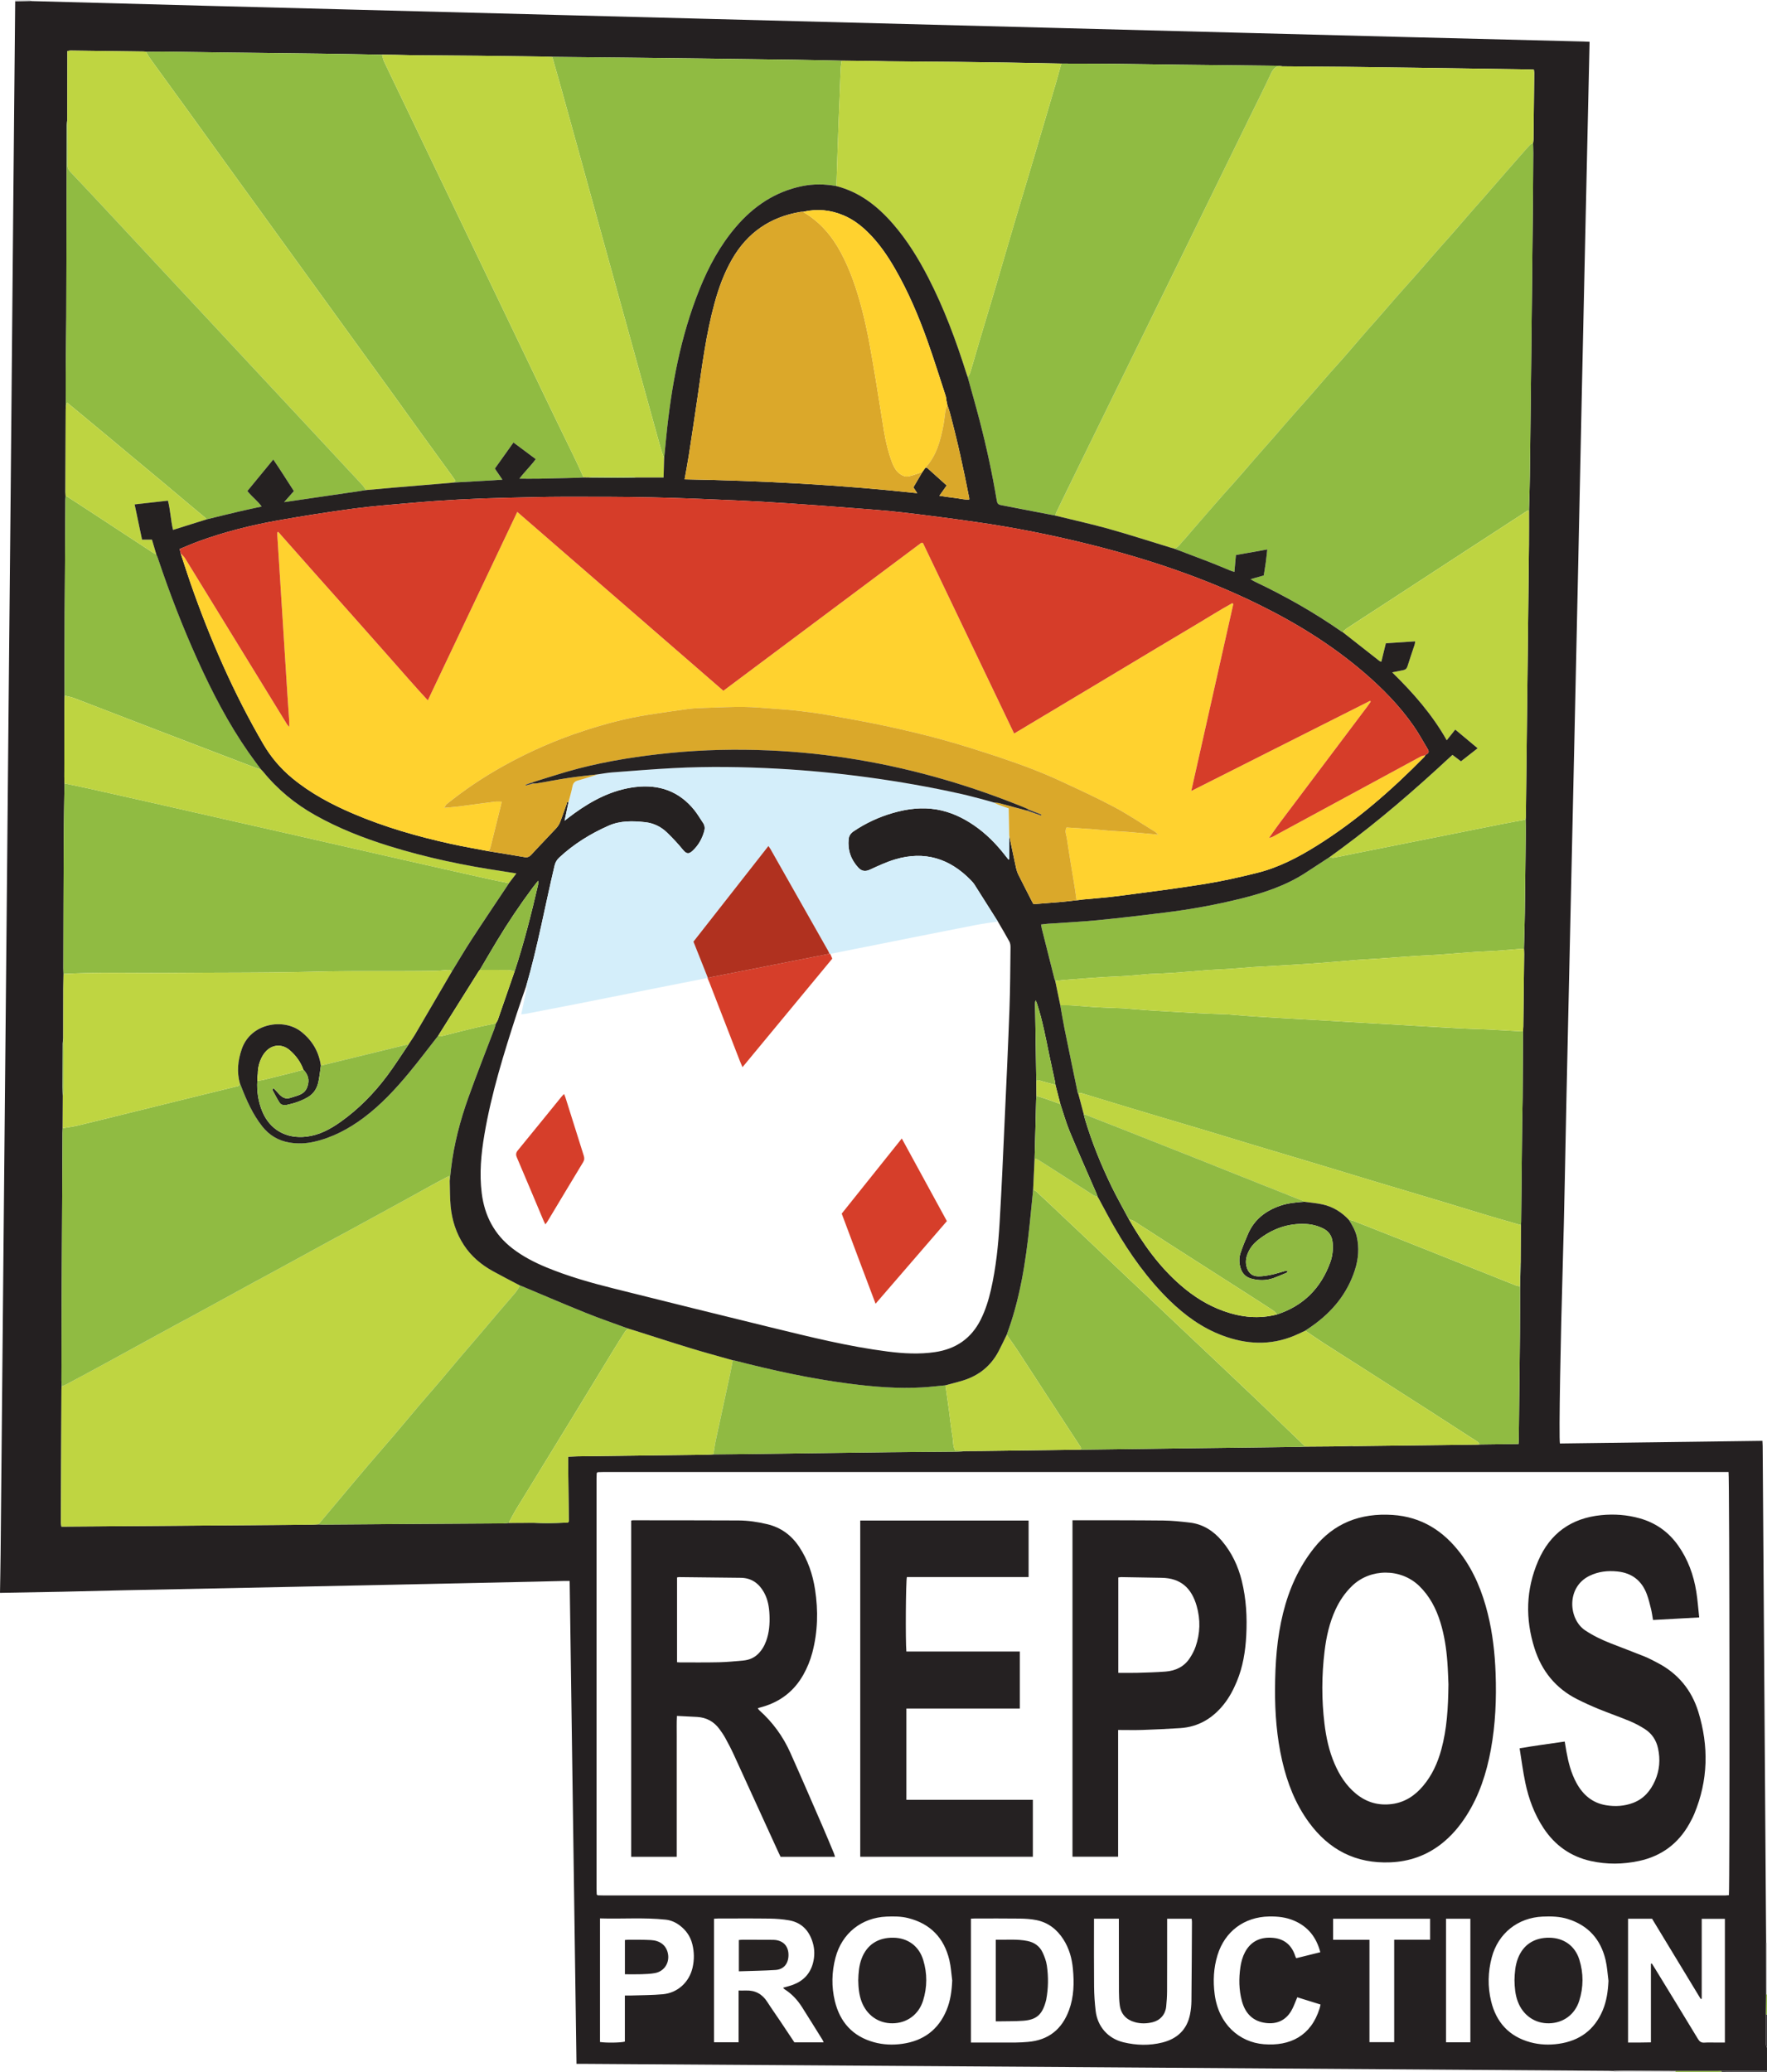
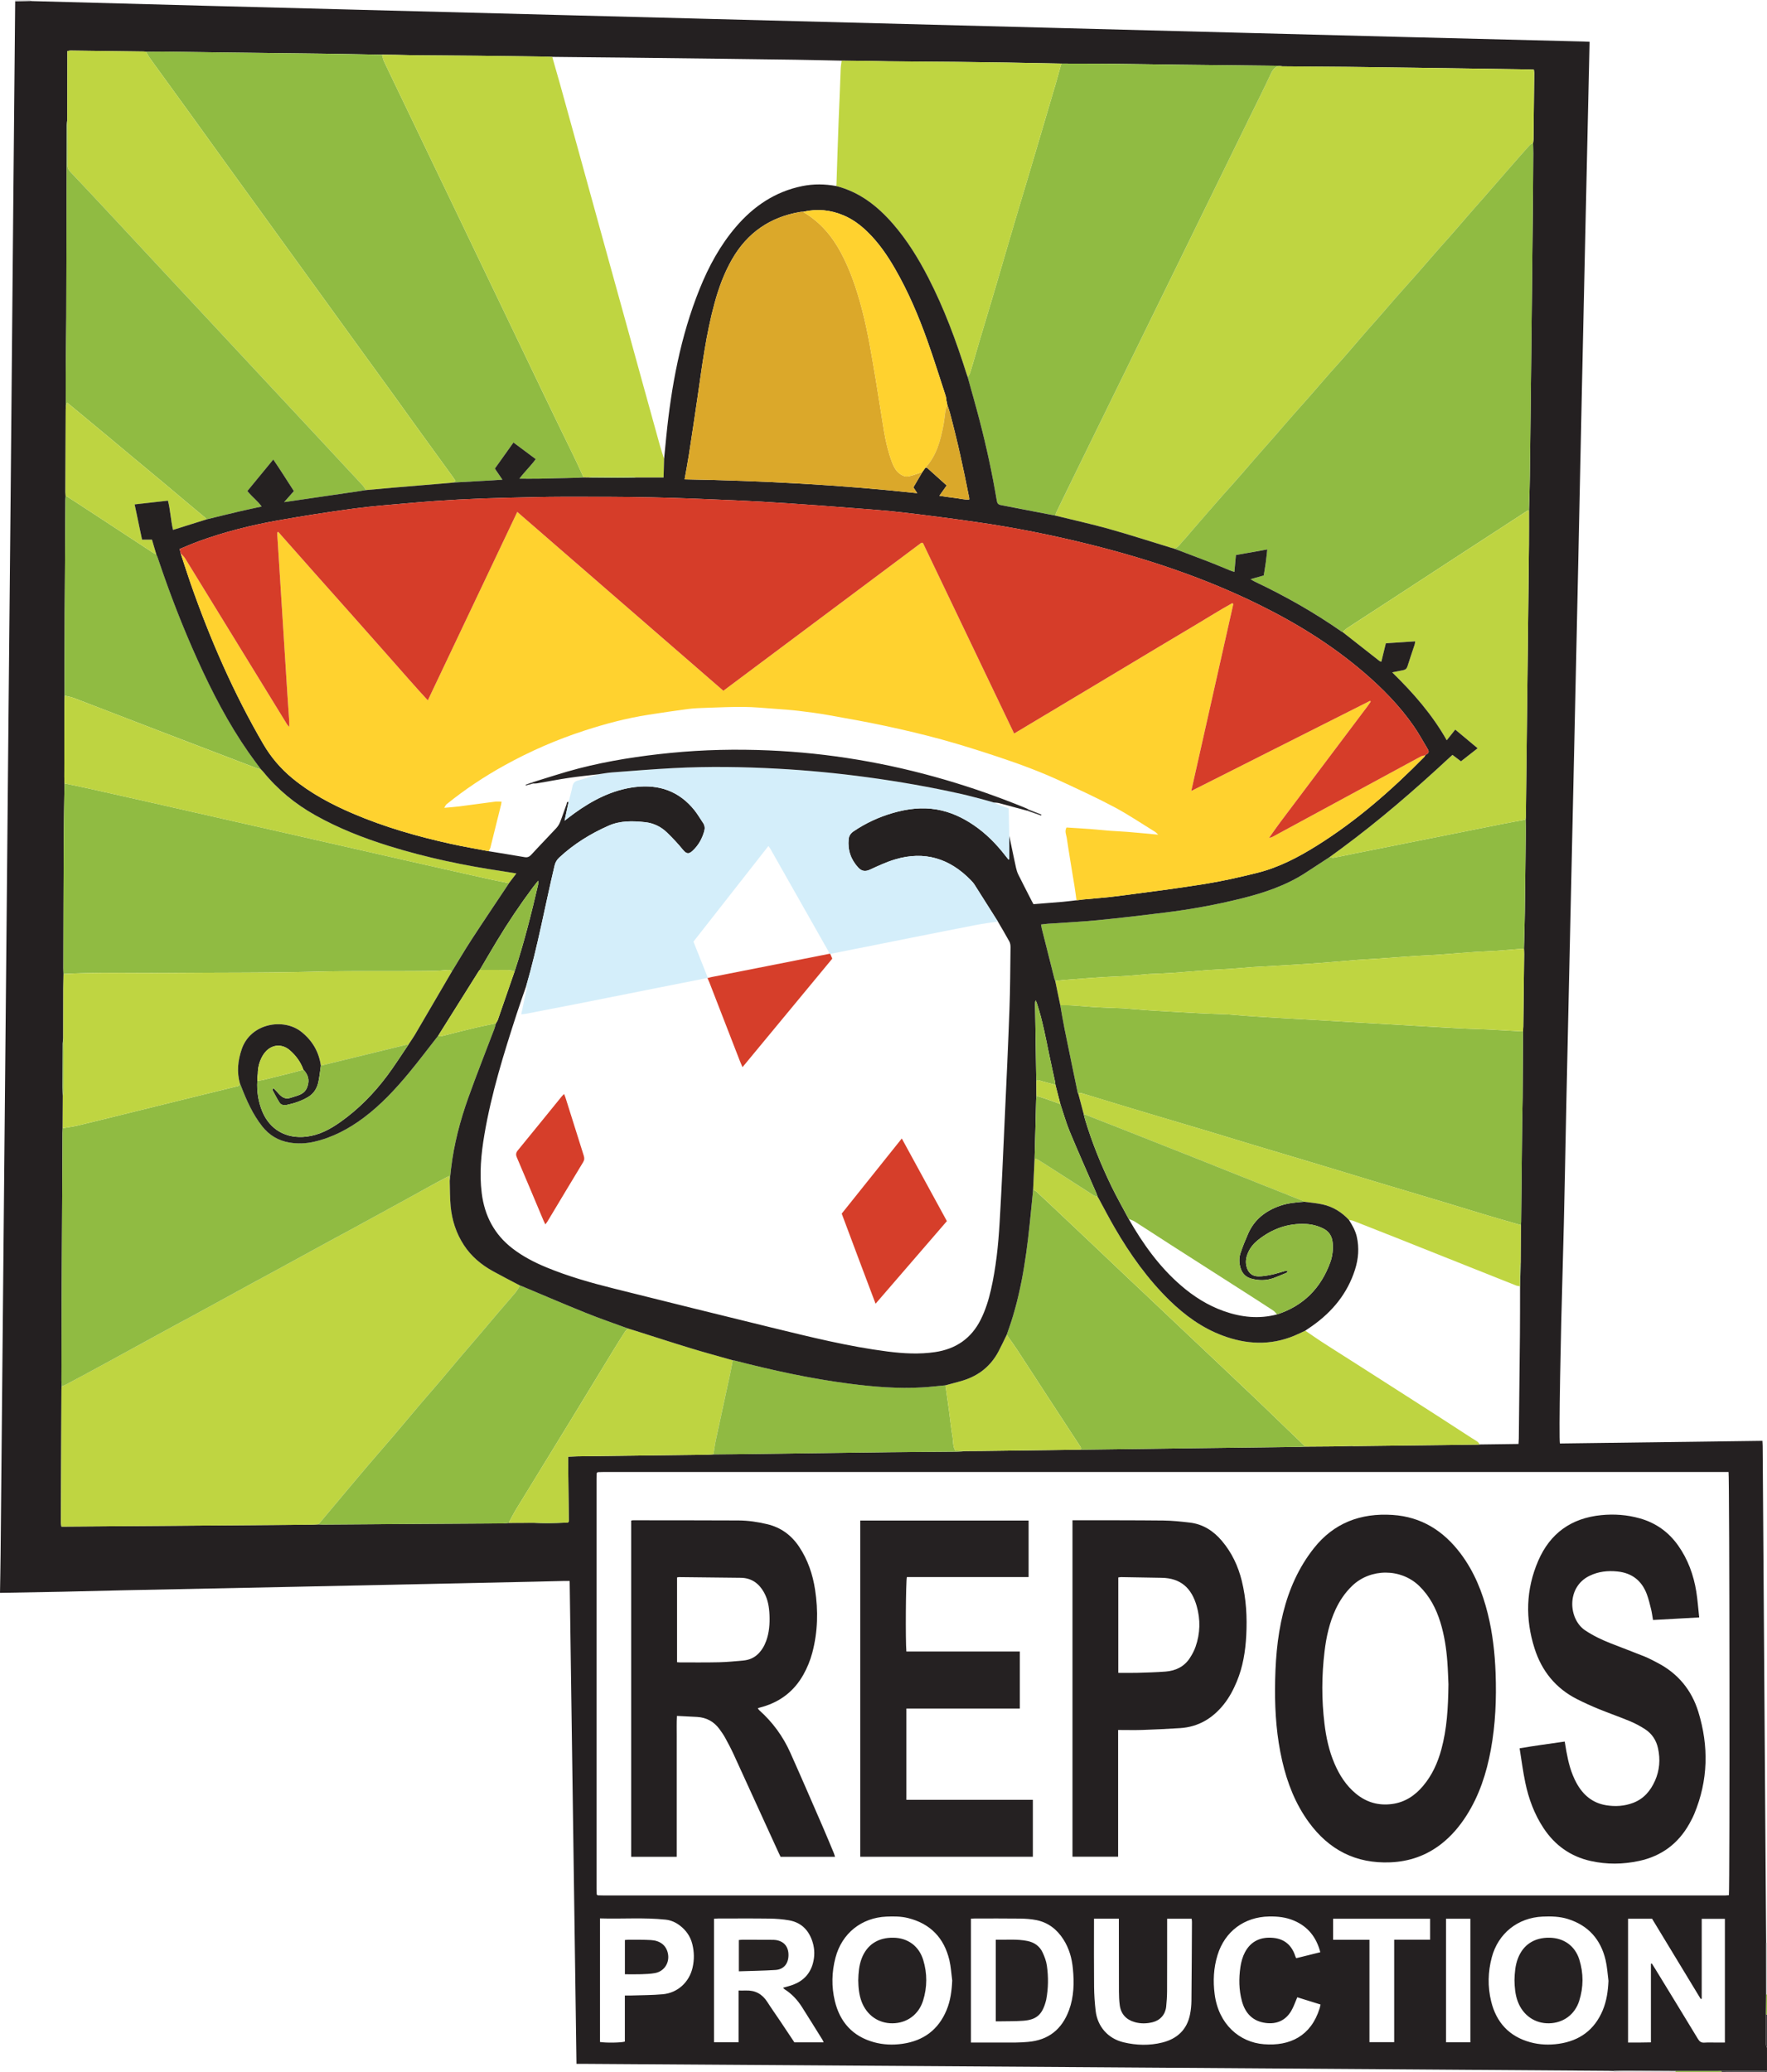
<svg xmlns="http://www.w3.org/2000/svg" version="1.1" viewBox="0 0 3504.89 4109.42">
  <defs>
    <style>.cls-1{fill:#90bb42}.cls-2{fill:#252122}.cls-3{fill:#252121}.cls-4{fill:#d63d29}.cls-5{fill:#d63e2a}.cls-6{fill:#272323}.cls-7{fill:#242021}.cls-8{fill:#b0311f}.cls-9{fill:#bfd541}.cls-10{fill:#daa82a}.cls-11{fill:#ffd22f}.cls-12{fill:#d9d9da}.cls-13{fill:#90ba42}.cls-14{fill:#d4eefa}.cls-15{fill:#3c393b}.cls-16{fill:#dba82a}.cls-17{fill:#bed441}</style>
  </defs>
  <g>
    <g id="Laag_1">
      <g id="ey1NzY.tif">
        <g>
          <path d="M3504.87 4061.01V4107c-30.14.05-60.28.11-90.41.16-3.64.04-7.29.11-10.93.11-26.49.01-52.98 0-79.48.01-32.78-.18-65.56-.39-98.35-.51-8.26-.03-16.52.24-24.78.37-3.66-.11-7.32-.3-10.98-.33-135.26-.98-270.52-1.97-405.77-2.91-199.56-1.39-399.11-2.77-598.67-4.11-343.14-2.31-686.29-4.58-1029.43-6.86-3.91-.03-7.82 0-12.6 0-4.51-319.66-9.01-638.28-13.51-957.64-4.31 0-7.57-.07-10.83.01-19.98.47-39.96 1.03-59.95 1.46-158.21 3.38-316.42 6.78-474.63 10.1-111.91 2.34-223.83 4.52-335.75 6.85-41.97.88-83.93 2.09-125.89 2.97-40.96.86-81.93 1.5-122.9 2.23.4-25.32.94-50.64 1.18-75.96 2.01-208.9 3.96-417.8 5.94-626.69 1.99-210.56 4.01-421.13 5.99-631.69 1.28-136.27 2.51-272.54 3.8-408.8 1.37-144.6 2.85-289.19 4.19-433.79 1.81-195.24 3.52-390.48 5.31-585.72 1.2-131.27 2.46-262.54 3.7-393.81l29.79-.63c1.33.13 2.65.33 3.98.37 116.57 3.15 233.14 6.32 349.71 9.42 101.25 2.69 202.51 5.28 303.76 7.92 128.9 3.36 257.8 6.71 386.69 10.07 101.59 2.65 203.17 5.29 304.76 7.94l386.69 10.08c101.25 2.64 202.51 5.27 303.76 7.91l386.69 10.08c101.59 2.65 203.17 5.33 304.76 7.92 116.91 2.98 233.82 5.87 350.73 8.81 3.57.09 7.13.34 11.54.56-2.6 116.77-5.21 232.62-7.77 348.48-2.55 115.59-5.11 231.18-7.59 346.78-2.49 115.93-4.84 231.86-7.33 347.78-2.48 115.59-5.02 231.18-7.57 346.78-2.55 115.92-5.15 231.85-7.72 347.77-2.57 115.92-5.16 231.85-7.7 347.77-2.53 115.59-4.26 231.21-7.7 346.77-3.81 127.99-7.94 337.92-5.42 347.65 133.65-1.75 267.39-3.5 401.64-5.26.19 4.13.43 7.06.45 10 .14 14.66.22 29.32.33 43.98 2.08 298.21 4.16 596.43 6.25 894.64.11 15.66.24 31.31.36 46.97.02 34.35.05 68.7.07 103.04-.11 12.94-.22 25.9-.34 38.86-.03 19.91-.11 39.81.01 59.71.01 2.14 1.25 4.27 1.91 6.41ZM1917.84 2877.73c9.31-.05 18.61-.05 27.92-.17 65.84-.84 131.67-1.71 197.51-2.57 25.26-.32 50.53-.64 75.79-.98 52.55-.69 105.09-1.41 157.64-2.07 67.85-.86 135.69-1.68 203.54-2.54 2.98-.04 5.96-.34 8.94-.52l54.03-.39c12.81-.28 25.62-.55 38.43-.83 1.32.09 2.65.26 3.97.25 81.45-.97 162.89-1.95 244.34-2.95 1.66-.02 3.31-.2 4.97-.31 25.48-.34 50.96-.68 77.09-1.02.24-4.47.54-7.7.58-10.94.77-68.8 1.59-137.6 2.23-206.4.28-29.57.17-59.15.24-88.73l1.14-54.05c.16-24.66.31-49.33.47-73.99.17-1.98.46-3.96.48-5.95.72-65.51 1.38-131.02 2.13-196.53.19-16.62.78-33.25.91-49.87.34-43.89.52-87.78.77-131.68.19-3.3.5-6.6.54-9.9.59-47.7 1.15-95.39 1.68-143.09.04-3.63-.23-7.27-.36-10.9.59-23.92 1.38-47.83 1.72-71.76.77-53.85 1.34-107.7 1.91-161.56.08-7.63-.27-15.26-.41-22.89.19-2.65.53-5.3.56-7.95 1.31-110.61 2.61-221.21 3.88-331.82.79-68.63 1.58-137.26 2.25-205.89.22-22.65.08-45.3.11-67.94.56-22.29 1.34-44.58 1.64-66.87.78-56.92 1.36-113.85 2.01-170.78.68-58.92 1.37-117.85 2.01-176.77.78-71.24 1.54-142.49 2.24-213.73.26-26.3.38-52.61.49-78.91.03-6.97-.22-13.94-.34-20.91.28-2.64.78-5.28.82-7.93.53-43.61 1.01-87.23 1.45-130.84.02-2.21-.46-4.42-.74-6.95-3.5-.17-6.44-.41-9.38-.45-75.24-1.11-150.47-2.22-225.71-3.28-45.28-.64-90.55-1.3-135.83-1.78-42.61-.45-85.22-.67-127.83-1-2.94-.38-5.87-1.06-8.82-1.1-65.61-.78-131.23-1.43-196.85-2.21-43.63-.52-87.26-1.33-130.89-1.76-33.97-.33-67.94-.28-101.91-.4-36.25-.69-72.5-1.46-108.75-2.06-33.6-.55-67.2-1.02-100.8-1.36-44.58-.46-89.15-.76-133.73-1.13l-38.43-.81c-18.01-.16-36.01-.32-54.02-.47-30.61-.62-61.21-1.37-91.82-1.83-50.59-.76-101.18-1.36-151.77-1.98-62.24-.76-124.48-1.5-186.73-2.2-35.62-.4-71.24-.7-106.85-1.05-12.3-.12-24.6-.27-36.9-.41-3.65-.16-7.29-.43-10.94-.48-44.54-.62-89.08-1.3-133.62-1.78-42.87-.45-85.75-.68-128.62-1.01-12.15-.26-24.31-.53-36.46-.79-9.34-.11-18.69-.21-28.03-.32-37.92-.66-75.85-1.45-113.77-1.96-62.56-.84-125.13-1.46-187.69-2.25-41.6-.52-83.19-1.25-124.79-1.73-13.96-.16-27.93.14-41.89.23-1.31-.2-2.62-.56-3.94-.58-48.58-.65-97.16-1.28-145.74-1.85-1.88-.02-3.76.58-6.27.99v15.27l-.21 120.78c-.35 3.61-1 7.22-1.01 10.83-.13 33.64-.13 67.28-.21 100.92-.21 93.26-.36 186.52-.7 279.79-.14 37.63-.83 75.26-1.07 112.89-.14 21.3.11 42.59.19 63.89-.11 1.98-.32 3.97-.33 5.95-.19 54.69-.37 109.39-.52 164.08 0 2.64.26 5.28.4 7.93-.16 2.65-.45 5.3-.47 7.95-.47 74.17-.96 148.34-1.36 222.51-.19 34.93-.2 69.85-.25 104.78-.03 20.28.03 40.56.05 60.85-.11 5.33-.29 10.65-.31 15.98-.13 48.31-.24 96.61-.32 144.92 0 4.32.24 8.64.37 12.96-.52 37.56-1.31 75.11-1.49 112.67-.41 84.46-.52 168.92-.73 253.37 0 3.98.21 7.96.32 11.95-.14 9.62-.37 19.23-.4 28.85-.09 32.85-.11 65.69-.15 98.54-.36 3.6-1 7.19-1.03 10.79-.19 28.57-.29 57.14-.33 85.71 0 5.96.35 11.92.53 17.88-.08 21.34-.17 42.68-.25 64.02-.13 3.32-.35 6.64-.37 9.96-.57 110.49-1.15 220.98-1.65 331.48-.24 52.92-.34 105.84-.46 158.76 0 3.98.31 7.96.48 11.94-.16 1.65-.46 3.31-.47 4.96-.38 88.24-.74 176.49-1.05 264.73 0 2.52.55 5.04.92 8.27 4.24 0 7.85.02 11.45 0 59.93-.43 119.87-.83 179.8-1.29 101.56-.78 203.11-1.6 304.67-2.43 4.65-.04 9.29-.42 13.94-.65 3.32.14 6.64.44 9.95.41 66.91-.45 133.81-.97 200.72-1.41 51.93-.34 103.86-.58 155.79-.93 3.6-.02 7.19-.63 10.79-.96 16.55-.07 33.1-.13 49.65-.2 9.26.31 18.53.94 27.79.86 11.94-.1 23.87-.77 35.8-1.19 7.45 1.18 6.01-4.19 5.97-8.29-.36-37.64-.79-75.29-1.2-112.93-.03-2.92 0-5.85 0-9.62 6.99-.24 13.25-.58 19.52-.66 85.94-1.09 171.88-2.13 257.82-3.22 3.65-.05 7.29-.45 10.93-.69 14.27-.09 28.55-.11 42.82-.29 51.55-.64 103.1-1.34 154.65-2.02 50.89-.67 101.77-1.42 152.66-1.96 44.24-.47 88.48-.67 132.72-1.1 6.6-.06 13.2-.76 19.8-1.16Zm-732.27 41.84c-.66.58-1.32 1.15-1.97 1.73-.13 3.65-.38 7.3-.38 10.95-.02 271.29-.02 542.58 0 813.87 0 3.65.26 7.3.39 10.95l1.96 1.7c4.33.1 8.65.28 12.98.28 739.08.01 1478.15.01 2217.23.01 2 0 4 .07 6-.02 2.55-.11 5.1-.34 7.5-.52 1.95-14.82 1.32-831.78-.69-839.25h-10.8c-740.41 0-1480.82 0-2221.23.01-3.66 0-7.32.18-10.98.28Zm279.41 1027.99c5.62 0 9.89.14 14.15-.02 18.62-.72 32.69 6.82 42.77 22.56 8.25 12.89 17.14 25.38 25.68 38.09 9.45 14.08 18.82 28.22 28.12 42.17h58.01c-.92-2.09-1.38-3.59-2.18-4.87-13.56-21.75-27.05-43.54-40.79-65.17-9.03-14.21-20.32-26.34-34.69-35.39-1-.63-1.7-1.73-2.82-2.91 6.98-2.05 13.41-3.52 19.55-5.81 20.39-7.58 34.07-21.65 39.72-42.87 3.58-13.45 3.59-27.06-.32-40.47-7.02-24.05-22.04-40.22-47.29-44.59-12.72-2.2-25.78-3.19-38.71-3.37-33.97-.46-67.95-.18-101.92-.16-2.57 0-5.15.27-7.96.43v244.99h48.69v-102.61Zm1809.65-53.13c.61-.16 1.22-.31 1.82-.47 2.09 3.31 4.23 6.59 6.27 9.93 28.48 46.58 57.02 93.13 85.29 139.84 3.13 5.16 6.48 7.53 12.62 7.15 8.3-.52 16.65-.13 24.98-.13h15.76v-245.41h-45.96c0 53.16 0 105.72-.03 158.29 0 .17-.41.4-.67.49-.31.11-.65.11-1.28.2-32.19-53.09-64.45-106.28-96.48-159.1h-47.64v245.52c7.82 0 15.09.05 22.35-.01 7.49-.06 14.98-.22 22.96-.35v-155.95Zm-1348.79 156.32h9.22c26.64 0 53.27.09 79.91-.06 7.97-.05 15.96-.57 23.92-1.23 40.83-3.38 67.6-25.04 81.59-63.12 9.77-26.57 10.25-54.06 7.66-81.79-1.94-20.81-7.45-40.52-18.82-58.3-12.77-19.97-30.29-33.66-53.7-38.36-10.69-2.14-21.8-2.83-32.73-2.98-29.96-.4-59.93-.17-89.89-.16-2.25 0-4.5.2-7.16.33v245.67Zm1264.61-122.38c-1.85-13.81-2.56-27.89-5.75-41.38-9.63-40.7-34.1-68.45-74.48-81.18-16.42-5.18-33.38-5.61-50.42-4.86-49.16 2.17-88.13 33.2-100.81 80.8-7.68 28.82-8.34 58.07-1.33 86.99 10.16 41.87 35.71 69.96 77.84 81.43 18.48 5.03 37.41 5.75 56.46 3.01 41.24-5.95 70.66-27.52 86.96-66.07 7.89-18.65 10.55-38.4 11.53-58.74Zm-1301.69-.64c-1.81-13.48-2.5-27.23-5.63-40.39-10.47-44.05-37.61-72.39-81.92-83.47-14.02-3.5-28.36-3.51-42.7-2.91-49.71 2.08-88.57 33.15-101.31 81.43-7.52 28.5-8.13 57.42-1.26 86.01 10.05 41.88 35.48 70.09 77.58 81.68 18.46 5.08 37.39 5.85 56.44 3.14 41.66-5.92 71.26-27.67 87.53-66.72 7.79-18.71 10.36-38.45 11.26-58.78Zm281.22-122.66v7.05c0 42.64-.27 85.27.16 127.9.16 15.95 1.27 31.96 3.11 47.8 3.62 31.21 24.5 55.02 55.18 62.4 25.56 6.15 51.63 6.85 77.22.43 29.19-7.32 48.73-25.29 54.8-55.66 1.75-8.77 2.69-17.84 2.78-26.78.55-52.29.75-104.58 1.03-156.87.01-1.94-.36-3.88-.59-6.1h-48.61v10.26c-.02 44.63.06 89.27-.14 133.9-.05 9.97-.77 19.97-1.75 29.9-1.55 15.65-11.67 27.31-26.84 31.11-11.82 2.96-23.86 3.18-35.6-.18-16.95-4.84-27.39-16.07-29.7-33.77-1.16-8.89-1.55-17.92-1.59-26.89-.18-44.63-.12-89.27-.14-133.9v-10.6h-49.32Zm-979.87-.53v245.1c12.18 1.94 41.73 1.54 49.32-.79v-91.38c4.28 0 7.87.11 11.44-.02 21.29-.73 42.66-.58 63.85-2.5 29.52-2.68 52.5-24.01 59.07-53 3.52-15.52 3.29-31.14-.59-46.53-3.79-15.04-12.18-27.24-24.53-36.65-8.38-6.38-17.73-10.64-28.23-11.76-43.17-4.6-86.44-1.12-130.32-2.47Zm1428.76 67.06c-7.77-29.72-24.35-50.74-51.99-62.58-15.93-6.83-32.65-8.64-49.82-8.29-49.11.99-87.47 29.52-102 76.37-7.92 25.55-9.19 51.71-5.7 78.09 7.85 59.43 49.17 95 97.52 98.86 51.98 4.16 93.54-16.43 110.57-70.93.75-2.4 1.18-4.9 1.86-7.8-16.08-5.01-31.44-9.79-46.1-14.36-4.36 9.96-7.32 19.28-12.23 27.41-11.29 18.7-28.68 26.27-50.13 23.57-25.89-3.26-40.94-19.14-47.53-43.53-6-22.18-6.19-44.88-2.94-67.41 1.45-10.03 4.31-20.41 9.02-29.32 11.93-22.55 32.12-31.09 56.86-28.46 22.14 2.36 36.26 15.14 42.98 36.27.38 1.19 1.06 2.28 1.86 3.97 15.97-3.96 31.64-7.84 47.78-11.85Zm25.39-24.63h72.12v203.05h49.06v-203.24h71.23v-41.59h-192.41v41.78Zm272.25 203.33v-245.06h-48.3v245.06h48.3Z" class="cls-7" />
          <path d="M3200.96 4109c.02-.62.01-1.24-.03-1.86 8.26-.13 16.52-.4 24.78-.37 32.78.12 65.56.33 98.33.51-.38.57-.75 1.14-1.11 1.72h-121.97ZM3503.21 3852.99c.56-.14 1.11-.11 1.66.07v101.98a2.8 2.8 0 0 0-1.59 1c-.02-34.35-.05-68.7-.07-103.05Z" class="cls-12" />
          <path d="M3322.92 4109c.37-.57.73-1.14 1.11-1.72 26.51 0 53 0 79.49-.01 3.64 0 7.29-.07 10.93-.11.33.57.47 1.18.44 1.84h-91.97Z" class="cls-13" />
          <path d="M3414.89 4109c.04-.66-.11-1.27-.44-1.84 30.13-.05 60.27-.11 90.41-.16.31 3.94-2.74 1.89-4 1.9-28.66.14-57.32.1-85.97.1ZM3504.87 4061.01c-.67-2.14-1.9-4.27-1.91-6.41-.12-19.9-.04-39.81-.01-59.71l.95.3.98-.16v65.98Z" class="cls-15" />
          <path d="m3504.87 3995.03-.98.16-.95-.3c.11-12.96.22-25.92.34-38.86.41-.5.94-.84 1.59-.99v39.99Z" class="cls-13" />
          <path d="M30.11 2.45c-.08-.82-.16-1.63-.25-2.45h29.99c.02.61.03 1.21.04 1.82l-29.79.63Z" class="cls-12" />
          <path d="M2543.68 131.6c42.61.32 85.22.55 127.83 1 45.28.48 90.55 1.14 135.83 1.78 75.24 1.06 150.47 2.17 225.71 3.28 2.94.04 5.88.28 9.38.45.28 2.53.77 4.74.74 6.95-.44 43.62-.92 87.23-1.45 130.84-.03 2.65-.53 5.29-.82 7.93-2.23 1.32-4.94 2.2-6.6 4.04-10.71 11.82-21.23 23.8-31.73 35.81-17.49 20-34.9 40.08-52.38 60.09-10.71 12.26-21.53 24.43-32.23 36.7-12.01 13.76-23.89 27.63-35.93 41.37-11.17 12.75-22.5 25.35-33.68 38.08-12.93 14.73-25.71 29.58-38.66 44.28-11.64 13.22-23.47 26.26-35.1 39.49-12.94 14.71-25.72 29.57-38.62 44.32-10.5 12-21.12 23.9-31.59 35.93-11.77 13.53-23.36 27.21-35.17 40.71-11.38 13-23 25.79-34.4 38.78-12.93 14.72-25.7 29.59-38.62 44.32-11.18 12.74-22.52 25.33-33.69 38.07-12.7 14.48-25.26 29.08-37.94 43.58-10.72 12.26-21.56 24.4-32.27 36.67-12.23 14.01-24.31 28.15-36.58 42.12-11.62 13.23-23.48 26.26-35.09 39.5-17.3 19.73-34.48 39.55-51.7 59.36-7.62 8.77-14.96 17.81-22.88 26.3-5.12 5.48-9.05 12.56-17.13 14.65-1.91-.54-3.83-1.05-5.73-1.63-41.33-12.6-82.45-25.96-124.06-37.59-35.13-9.82-70.81-17.65-106.25-26.36 1.09-2.78 2-5.65 3.3-8.32 12.06-24.86 24.15-49.71 36.29-74.53 16.09-32.9 32.22-65.78 48.33-98.67 16.55-33.79 33.12-67.57 49.67-101.35 16.11-32.89 32.23-65.78 48.34-98.67 15.82-32.29 31.62-64.59 47.44-96.88 16.11-32.89 32.22-65.78 48.34-98.67 16.55-33.79 33.11-67.57 49.67-101.35 16.26-33.19 32.52-66.37 48.78-99.56 15.67-31.99 31.71-63.82 46.78-96.09 5.07-10.85 10.35-19.07 23.9-16.71ZM631.65 3023.09c-4.65.22-9.29.61-13.94.65-101.56.84-203.11 1.65-304.67 2.43-59.93.46-119.87.87-179.8 1.29-3.6.03-7.21 0-11.45 0-.38-3.24-.93-5.75-.92-8.27.31-88.24.67-176.49 1.05-264.73 0-1.65.31-3.31.47-4.96 2.74-1.18 5.58-2.16 8.2-3.56 19.08-10.17 38.13-20.39 57.15-30.67 14.92-8.06 29.8-16.21 44.68-24.34 35.02-19.14 70.01-38.32 105.05-57.42 17.52-9.55 35.16-18.9 52.67-28.46 34.74-18.95 69.42-38.01 104.15-56.97 16.64-9.09 33.36-18.02 50-27.1 35.33-19.26 70.62-38.6 105.95-57.86 17.23-9.39 34.55-18.62 51.78-28.02 35.03-19.11 70.04-38.27 105.03-57.45 17.79-9.75 35.49-19.65 53.29-29.38 9.84-5.37 19.8-10.52 30.43-16.15l1.25 9.76c.54 16.63.25 33.33 1.8 49.86 2.61 27.88 10.96 54.06 26.47 77.69 14.61 22.27 34.43 38.77 57.47 51.51 17.76 9.82 35.87 19.02 53.82 28.49-3.03 4.66-5.65 9.66-9.18 13.91-9.97 12-20.36 23.64-30.49 35.51-13.35 15.65-26.58 31.42-39.92 47.07-13.14 15.41-26.42 30.69-39.53 46.12-13.1 15.43-25.98 31.05-39.11 46.45-13.35 15.67-26.98 31.09-40.31 46.77-16.97 19.98-33.65 40.2-50.66 60.15-17.44 20.46-35.24 40.62-52.68 61.08-17.22 20.2-34.19 40.62-51.27 60.94l-46.77 55.62Z" class="cls-9" />
          <path d="M2328.9 1088c8.08-2.09 12.02-9.17 17.13-14.65 7.93-8.49 15.26-17.53 22.88-26.3 17.21-19.8 34.4-39.63 51.7-59.36 11.61-13.24 23.47-26.27 35.09-39.5 12.27-13.97 24.35-28.11 36.58-42.12 10.71-12.26 21.55-24.41 32.27-36.67 12.68-14.5 25.24-29.1 37.94-43.58 11.17-12.74 22.52-25.33 33.69-38.07 12.92-14.73 25.69-29.6 38.62-44.32 11.4-12.98 23.02-25.77 34.4-38.78 11.81-13.49 23.4-27.18 35.17-40.71 10.47-12.03 21.1-23.92 31.59-35.93 12.9-14.75 25.68-29.61 38.62-44.32 11.63-13.23 23.47-26.27 35.1-39.49 12.95-14.71 25.73-29.56 38.66-44.28 11.18-12.74 22.52-25.33 33.68-38.08 12.03-13.74 23.92-27.61 35.93-41.37 10.7-12.27 21.52-24.44 32.23-36.7 17.48-20.01 34.89-40.09 52.38-60.09 10.5-12.01 21.02-23.99 31.73-35.81 1.66-1.83 4.37-2.71 6.6-4.04.12 6.97.36 13.94.34 20.91-.11 26.3-.23 52.61-.49 78.91-.71 71.24-1.47 142.49-2.24 213.73-.64 58.92-1.34 117.85-2.01 176.77-.65 56.93-1.23 113.85-2.01 170.78-.31 22.29-1.08 44.58-1.64 66.87-1.79.8-3.73 1.38-5.36 2.43-17.04 11.03-34.02 22.14-51.03 33.21-28.44 18.51-56.9 36.99-85.33 55.53-46.26 30.16-92.49 60.37-138.76 90.53-26.48 17.26-53.03 34.39-79.46 51.73-3.54 2.32-6.53 5.5-9.77 8.28-.61-.25-1.28-.41-1.81-.78-54.43-38.03-111.97-70.65-171.96-99.04-2.58-1.22-5-2.8-8.98-5.05 9.82-2.78 17.95-5.09 26.23-7.44 1.4-8.8 2.84-16.97 3.96-25.18 1.15-8.4 1.98-16.83 3.08-26.37-21.85 3.9-41.98 7.49-62.19 11.09-1.06 11.53-2.01 22.01-3.06 33.47-3.56-1.21-6.34-2.01-9.01-3.09-12.94-5.27-25.77-10.83-38.79-15.88-23.85-9.24-47.81-18.18-71.72-27.25ZM289.59 102.76c13.96-.09 27.93-.4 41.89-.23 41.6.48 83.19 1.21 124.79 1.73 62.56.79 125.13 1.41 187.69 2.25 37.93.51 75.85 1.29 113.77 1.96 1.43 4.73 2.3 9.73 4.39 14.15 16.12 33.96 32.49 67.81 48.76 101.7 15.69 32.69 31.34 65.41 47.04 98.1 16.42 34.19 32.88 68.36 49.29 102.55 15.55 32.39 31.04 64.81 46.59 97.2 16.56 34.49 33.16 68.96 49.72 103.46 15.4 32.09 30.76 64.21 46.16 96.3 16.85 35.09 33.68 70.19 50.61 105.24 13.47 27.87 27.15 55.62 40.59 83.5 5.77 11.97 11.17 24.13 16.74 36.2-3.31.2-6.62.49-9.93.57-25.93.64-51.85 1.35-77.78 1.82-12.82.24-25.65.04-39.69.04 10.33-13.9 22.47-25.09 32.41-38.79-15.18-11.33-29.43-21.96-44.19-32.98-12.8 17.95-24.9 34.9-36.91 51.74 5.15 7.55 9.71 14.23 15.01 22.01-8.35.56-14.9 1.06-21.45 1.43-25.19 1.43-50.38 2.83-75.57 4.24 1.21-1.02 2.43-2.05 3.93-3.32-2.26-3.31-4.23-6.36-6.36-9.3-21.45-29.61-42.96-59.18-64.39-88.81-18.5-25.59-36.86-51.29-55.37-76.88-21.62-29.9-43.34-59.73-64.98-89.61-20.48-28.26-40.92-56.56-61.38-84.83-20.86-28.81-41.74-57.6-62.59-86.41-21.05-29.08-42.07-58.19-63.12-87.27-23.97-33.12-48-66.2-71.94-99.34-24.53-33.95-48.94-67.99-73.48-101.94-27.27-37.71-54.66-75.34-81.91-113.06-3.08-4.27-5.58-8.95-8.36-13.43ZM2543.68 131.6c-13.54-2.36-18.83 5.86-23.9 16.71-15.07 32.27-31.11 64.09-46.78 96.09-16.25 33.19-32.52 66.38-48.78 99.56-16.55 33.79-33.11 67.57-49.67 101.35-16.11 32.89-32.23 65.78-48.34 98.67-15.82 32.29-31.62 64.59-47.44 96.88-16.11 32.89-32.22 65.78-48.34 98.67-16.55 33.79-33.12 67.57-49.67 101.35-16.11 32.89-32.24 65.77-48.33 98.67-12.14 24.82-24.23 49.67-36.29 74.53-1.3 2.68-2.21 5.54-3.3 8.32-35.89-6.96-71.77-14-107.7-20.79-5.1-.96-7.11-3.35-7.96-8.41-8.92-53.48-20.38-106.44-33.99-158.91-7.51-28.94-15.82-57.66-23.77-86.49 1.75-3.07 4.14-5.94 5.14-9.24 6.44-21.29 12.5-42.7 18.83-64.03 9.74-32.79 19.69-65.52 29.38-98.33 12.8-43.31 25.35-86.69 38.15-130 11.77-39.81 23.82-79.54 35.62-119.34 15.77-53.17 31.47-106.36 47.11-159.57 4.02-13.68 7.7-27.45 11.53-41.18 33.97.12 67.94.07 101.91.4 43.63.43 87.26 1.24 130.89 1.76 65.61.78 131.23 1.44 196.85 2.21 2.94.03 5.88.72 8.82 1.1ZM892.03 2341.89l-1.25-9.76c-10.63 5.63-20.59 10.78-30.43 16.15-17.8 9.72-35.5 19.63-53.29 29.38-34.99 19.18-70 38.34-105.03 57.45-17.23 9.4-34.55 18.62-51.78 28.02-35.33 19.26-70.62 38.59-105.95 57.86-16.64 9.08-33.36 18.01-50 27.1-34.73 18.97-69.41 38.02-104.15 56.97-17.52 9.56-35.15 18.9-52.67 28.46-35.04 19.1-70.03 38.28-105.05 57.42-14.88 8.13-29.76 16.28-44.68 24.34-19.02 10.28-38.08 20.5-57.15 30.67-2.62 1.4-5.46 2.38-8.2 3.56-.17-3.98-.49-7.96-.48-11.94.12-52.92.22-105.84.46-158.76.5-110.49 1.08-220.98 1.65-331.48.02-3.32.24-6.64.37-9.96 10.08-1.74 20.3-2.93 30.23-5.31 40.97-9.85 81.85-20.04 122.76-30.14 33.83-8.35 67.64-16.75 101.47-25.09 28.99-7.15 58-14.19 86.97-21.4 3.98-.99 8.96-.79 10.25-6.32.66 1.49 1.38 2.96 1.96 4.48 10.88 28.33 23.12 55.99 42.04 80.05 13.91 17.69 31.99 28.58 54.46 32.25 16.35 2.67 32.51 2 48.52-1.65 36.63-8.35 69.05-25.63 98.87-48.02 33.74-25.34 62.29-56.06 89.08-88.36 20.14-24.29 39.07-49.58 58.55-74.42 2.82 3.18 5.96 1.53 9.15.73 21.13-5.31 42.23-10.7 63.42-15.74 13.77-3.27 27.68-5.99 41.53-8.95-.95 3.48-1.61 7.06-2.88 10.42-17.31 45.7-35.45 91.11-51.87 137.13-16.22 45.47-28.49 92.09-34.16 140.22-.97 8.21-1.81 16.44-2.7 24.65ZM3020.97 2045.5c-.25 43.89-.43 87.78-.77 131.68-.13 16.62-.72 33.25-.91 49.87-.75 65.51-1.41 131.02-2.13 196.53-.02 1.98-.31 3.97-.48 5.95-21.07-6.09-42.18-12.04-63.19-18.31-29.95-8.95-59.81-18.2-89.75-27.2-45.22-13.59-90.49-27.03-135.71-40.62-36.63-11.01-73.2-22.21-109.82-33.22-45.22-13.6-90.48-27.05-135.7-40.64-30.26-9.1-60.44-18.42-90.71-27.49-43.32-12.98-86.71-25.74-130.02-38.74-37.91-11.38-75.75-22.95-113.61-34.47-3.24-.98-6.39-2.38-9.14.91-.46-.87-1.15-1.69-1.34-2.61-8.75-42.2-17.57-84.39-26.11-126.64-3.15-15.58-5.66-31.29-8.46-46.94 7.65.08 15.33-.17 22.96.31 16.2 1.01 32.37 2.64 48.57 3.56 17.56 1 35.16 1.48 52.74 2.2 1 .04 1.99.15 2.98.23 15.52 1.21 31.04 2.48 46.57 3.61 10.25.74 20.51 1.32 30.77 1.91 24.17 1.39 48.34 2.86 72.52 4.07 18.24.91 36.49 1.46 54.74 2.17 1 .04 1.99.11 2.99.19 15.19 1.22 30.37 2.6 45.57 3.63 21.5 1.45 43.02 2.69 64.54 3.94 24.5 1.42 49.02 2.69 73.52 4.11 21.52 1.24 43.02 2.64 64.54 3.89 24.17 1.41 48.35 2.69 72.52 4.09 21.85 1.26 43.69 2.65 65.54 3.91 24.17 1.4 48.34 2.83 72.53 4.04 17.9.89 35.82 1.45 53.74 2.16 1 .04 2 .08 2.99.14 22.51 1.26 45.02 2.52 67.54 3.79ZM126 1931.57c-.11-3.98-.33-7.96-.32-11.95.21-84.46.32-168.92.73-253.37.18-37.56.98-75.11 1.49-112.67 17.2 3.65 34.43 7.15 51.59 10.97 40.84 9.09 81.66 18.29 122.47 27.52 56.36 12.74 112.7 25.55 169.05 38.33 43.72 9.91 87.45 19.79 131.17 29.73 66.71 15.16 133.4 30.41 200.11 45.53a53960.41 53960.41 0 0 0 159.38 35.9c15.86 3.54 31.81 6.67 47.71 9.98-.86 1.41-1.68 2.84-2.59 4.21-23.98 36.04-48.24 71.9-71.86 108.17-13.61 20.9-26.18 42.46-39.21 63.73-1.01-4.56-4.67-4.18-7.94-3.99-8.27.47-16.53 1.59-24.81 1.72-80.22 1.27-160.43-.43-240.67 1.64-96.5 2.48-193.08 1.65-289.62 2.51-68.9.61-137.82-1.81-206.68 2.04Z" class="cls-1" />
          <path d="M289.59 102.76c2.77 4.49 5.28 9.17 8.36 13.43 27.25 37.73 54.64 75.35 81.91 113.06 24.54 33.94 48.95 67.98 73.48 101.94 23.94 33.14 47.97 66.22 71.94 99.34 21.05 29.08 42.07 58.19 63.12 87.27 20.85 28.81 41.74 57.6 62.59 86.41 20.47 28.27 40.91 56.56 61.38 84.83 21.65 29.88 43.37 59.71 64.98 89.61 18.5 25.59 36.86 51.29 55.37 76.88 21.42 29.63 42.94 59.2 64.39 88.81 2.13 2.94 4.1 6 6.36 9.3-1.51 1.27-2.72 2.29-3.93 3.32-1.98.22-3.96.49-5.94.65-38.75 3.24-77.51 6.44-116.25 9.72-17.21 1.46-34.4 3.08-51.6 4.62-2.01-3.02-3.69-6.36-6.1-9.02-9.39-10.34-19.03-20.45-28.54-30.68-17.68-18.98-35.33-37.99-53-56.97-18.13-19.47-36.26-38.94-54.4-58.4-18.59-19.95-37.21-39.87-55.81-59.82-18.14-19.46-36.27-38.93-54.4-58.4-17.9-19.23-35.79-38.47-53.7-57.69-18.59-19.95-37.21-39.87-55.81-59.82-18.14-19.46-36.27-38.93-54.4-58.4l-53.7-57.69c-18.13-19.47-36.23-38.97-54.41-58.39-20.91-22.34-41.8-44.7-62.91-66.86-3.55-3.72-4.78-7.6-4.71-12.54.2-13.99.18-27.99.1-41.99-.09-15.98-.34-31.96-.52-47.94l.21-120.78v-15.27c2.52-.42 4.4-1.02 6.27-.99 48.58.57 97.16 1.2 145.74 1.85 1.31.02 2.62.38 3.94.58Z" class="cls-9" />
-           <path d="M1095.41 112.83c12.3.14 24.6.29 36.9.41 35.62.35 71.24.65 106.85 1.05 62.24.7 124.48 1.44 186.73 2.2 50.59.62 101.18 1.22 151.77 1.98 30.61.46 61.21 1.21 91.82 1.83-.67 5.26-1.69 10.5-1.93 15.78-.85 18.57-1.39 37.16-2.11 55.73-.6 15.25-1.35 30.5-1.93 45.75-.75 19.58-1.41 39.15-2.07 58.73-.78 23.24-1.51 46.47-2.29 69.71-.03.99-.26 1.98-.4 2.97-22.49-4.17-44.92-4.5-67.45.07-53.92 10.94-96.64 39.97-131.83 81.17-31.28 36.62-53.86 78.45-71.76 122.85-37.92 94.08-56.13 192.69-66.17 293.1-1.46 14.56-2.85 29.13-4.28 43.7-2.61-8.19-5.47-16.31-7.78-24.58-11.27-40.33-22.4-80.69-33.56-121.05-11.51-41.64-22.97-83.3-34.48-124.94-11.16-40.36-22.36-80.71-33.52-121.07-11.51-41.64-22.98-83.3-34.47-124.94-9.81-35.56-19.61-71.12-29.44-106.68-10.89-39.4-21.77-78.8-32.74-118.18-5.17-18.56-10.56-37.06-15.85-55.59Z" class="cls-1" />
          <path d="M1095.41 112.83c5.29 18.53 10.68 37.03 15.85 55.59 10.98 39.38 21.85 78.78 32.74 118.18 9.83 35.55 19.63 71.12 29.44 106.68 11.49 41.65 22.96 83.3 34.47 124.94 11.15 40.36 22.36 80.71 33.52 121.07 11.51 41.64 22.97 83.3 34.48 124.94 11.15 40.36 22.29 80.73 33.56 121.05 2.31 8.27 5.17 16.39 7.78 24.58-.35 12.41-.7 24.83-1.04 37.11h-54.8c-2.23-.43-4.46-1.23-6.69-1.24-26.79-.09-53.59-.09-80.39 0-2.23 0-4.47.8-6.7 1.22-3.33-.03-6.67-.05-10-.08-5.57-12.07-10.97-24.23-16.74-36.2-13.44-27.88-27.13-55.64-40.59-83.5-16.94-35.05-33.76-70.15-50.61-105.24-15.41-32.09-30.76-64.21-46.16-96.3-16.56-34.49-33.16-68.96-49.72-103.46-15.55-32.39-31.04-64.81-46.59-97.2-16.41-34.19-32.88-68.36-49.29-102.55-15.69-32.69-31.34-65.41-47.04-98.1-16.27-33.89-32.64-67.74-48.76-101.7-2.1-4.42-2.96-9.42-4.39-14.15 9.34.11 18.69.21 28.03.31 12.15.26 24.31.53 36.47.79 42.87.33 85.75.55 128.62 1.01 44.54.47 89.08 1.16 133.62 1.78 3.65.05 7.29.31 10.94.48Z" class="cls-9" />
          <path d="M133.44 237.37c.18 15.98.43 31.96.52 47.94.08 13.99.11 27.99-.1 41.99-.07 4.94 1.16 8.81 4.71 12.54 21.1 22.16 42 44.51 62.91 66.86 18.18 19.43 36.28 38.92 54.41 58.39l53.7 57.69c18.13 19.47 36.26 38.94 54.4 58.4 18.59 19.95 37.21 39.87 55.81 59.82 17.91 19.22 35.8 38.46 53.7 57.69 18.13 19.47 36.26 38.94 54.4 58.4 18.59 19.95 37.21 39.87 55.81 59.82 18.14 19.46 36.27 38.93 54.4 58.4 17.67 18.99 35.32 37.99 53 56.97 9.52 10.22 19.16 20.34 28.54 30.68 2.42 2.66 4.09 5.99 6.1 9.02-4.87.77-9.74 1.59-14.62 2.31-44.45 6.51-88.9 13.01-133.35 19.51-4.06.59-8.13 1.17-14.19 2.04 7.28-8.22 13.13-14.84 19.37-21.89-13.65-21.01-26.49-41.72-40.88-62.71-17.79 21.65-34.61 42.11-51.41 62.55 8.83 11.38 19.94 18.99 28.31 30.77-16.36 3.6-31.27 6.7-46.09 10.18-21.05 4.94-42.03 10.16-63.04 15.26-1.08-1.23-2.03-2.64-3.27-3.68-14.75-12.37-29.57-24.67-44.33-37.04-13.74-11.52-27.39-23.14-41.16-34.63-18.6-15.53-37.29-30.95-55.92-46.46-13.53-11.26-26.99-22.59-40.51-33.86-18.37-15.3-36.75-30.56-55.15-45.83-11.96-9.92-23.95-19.82-36.33-30.06-1.06 3-1.8 5.13-2.55 7.25-.08-21.3-.33-42.6-.19-63.89.25-37.63.94-75.26 1.07-112.89.35-93.26.49-186.52.7-279.79.08-33.64.08-67.28.21-100.92.01-3.61.66-7.22 1.01-10.83ZM3026.05 1625.41c.15 7.63.5 15.26.41 22.89-.58 53.85-1.15 107.71-1.91 161.56-.34 23.92-1.13 47.84-1.72 71.76-2.33.07-4.66.05-6.98.23-15.19 1.2-30.37 2.62-45.57 3.64-14.24.95-28.51 1.41-42.75 2.25-9.93.58-19.84 1.4-29.76 2.16-15.53 1.19-31.04 2.57-46.58 3.6-13.91.92-27.84 1.42-41.75 2.23-9.6.56-19.18 1.34-28.77 2.02-17.85 1.27-35.7 2.6-53.56 3.81-11.91.81-23.85 1.27-35.76 2.19-23.12 1.79-46.22 3.91-69.35 5.69-19.17 1.47-38.36 2.76-57.55 3.93-24.83 1.51-49.68 2.81-74.52 4.2-1.99.11-3.99.15-5.98.31-14.86 1.2-29.71 2.58-44.58 3.59-13.9.94-27.85 1.25-41.75 2.27-23.79 1.74-47.55 4-71.35 5.66-15.56 1.09-31.16 1.49-46.75 2.22-1.33.06-2.65.22-3.98.33-13.53 1.18-27.04 2.59-40.59 3.48-14.9.98-29.84 1.42-44.75 2.25-10.59.58-21.18 1.36-31.76 2.14-16.19 1.2-32.38 2.42-48.57 3.75-5.6.46-11.18 1.26-16.76 1.91-.49-1.23-1.12-2.42-1.44-3.69-8.47-33.52-16.91-67.05-25.33-100.59-.55-2.19-.85-4.44-1.47-7.72 5.02-.59 9.52-1.29 14.05-1.61 32.52-2.29 65.12-3.74 97.56-6.91 45-4.39 89.93-9.65 134.8-15.27 51.18-6.41 101.89-15.56 151.97-28.08 44.43-11.11 87.55-25.49 126.31-50.7 15.88-10.33 31.74-20.71 47.61-31.06 2.83.4 5.8 1.57 8.46 1.08 14.01-2.6 27.94-5.67 41.91-8.47 48.11-9.64 96.23-19.23 144.35-28.85 48.44-9.68 96.87-19.43 145.32-29.04 16.25-3.22 32.56-6.12 48.85-9.17Z" class="cls-1" />
          <path d="M1658.75 368.98c.14-.99.37-1.97.4-2.97.77-23.24 1.51-46.48 2.29-69.71.66-19.58 1.33-39.16 2.07-58.73.58-15.25 1.33-30.5 1.93-45.75.73-18.58 1.27-37.16 2.11-55.73.24-5.28 1.27-10.52 1.93-15.78 18.01.16 36.01.32 54.02.47l38.43.81c44.58.37 89.15.67 133.73 1.13 33.6.34 67.2.81 100.8 1.36 36.25.6 72.5 1.36 108.75 2.06-3.83 13.73-7.51 27.51-11.53 41.18-15.64 53.21-31.34 106.4-47.11 159.57-11.81 39.8-23.85 79.53-35.62 119.34-12.81 43.31-25.36 86.69-38.15 130-9.69 32.81-19.65 65.53-29.38 98.33-6.33 21.33-12.39 42.74-18.83 64.03-1 3.3-3.39 6.17-5.14 9.24-.78-2.19-1.62-4.35-2.32-6.57-20.57-65.41-44.35-129.55-75.82-190.62-19.71-38.24-42.17-74.72-70.55-107.25-30.53-35-65.98-62.7-112.02-74.41ZM126 1931.57c68.86-3.85 137.79-1.43 206.68-2.04 96.54-.86 193.12-.03 289.62-2.51 80.25-2.06 160.46-.36 240.67-1.64 8.27-.13 16.53-1.25 24.81-1.72 3.27-.19 6.93-.57 7.94 3.99-23.84 40.8-47.62 81.63-71.56 122.37-4.37 7.43-9.37 14.49-14.07 21.72-1.96.19-3.99.15-5.88.61-30.22 7.36-60.42 14.8-90.63 22.18-25.7 6.28-51.42 12.51-77.13 18.76-3.91-27.66-16.96-49.87-38.91-67.27-34.9-27.68-100.4-17.21-118.03 34.57-7.72 22.68-10.16 45.27-3.44 68.5-1.29 5.54-6.28 5.33-10.25 6.32-28.97 7.21-57.98 14.26-86.97 21.4-33.83 8.34-67.64 16.74-101.47 25.09-40.91 10.09-81.79 20.29-122.76 30.14-9.93 2.39-20.14 3.58-30.23 5.31.08-21.34.17-42.68.25-64.02.43-3.57 1.21-7.14 1.23-10.71.14-25.6.17-51.19.13-76.79-.02-8.96-.34-17.92-.53-26.88.04-32.85.06-65.69.15-98.54.03-9.62.26-19.23.4-28.85Z" class="cls-9" />
          <path d="M2589.18 2868.89c-2.98.18-5.96.48-8.94.52-67.85.86-135.69 1.68-203.54 2.54-52.55.67-105.09 1.38-157.64 2.07-25.26.33-50.53.65-75.79.98 2.13-3.71-.45-6.23-2.25-8.97-21.65-33.1-43.32-66.19-64.93-99.32-19.43-29.79-38.7-59.68-58.22-89.41-6.73-10.25-14.02-20.15-21.05-30.2 2.84-8.17 5.84-16.29 8.5-24.52 23.42-72.38 32.66-147.31 39.86-222.61 1.29-13.54 2.69-27.06 4.04-40.59 2.25 1.28 4.84 2.19 6.7 3.89 11.25 10.35 22.34 20.87 33.46 31.36 23.45 22.12 46.92 44.22 70.33 66.38 26.31 24.91 52.56 49.88 78.87 74.8 10.86 10.28 21.8 20.47 32.67 30.74 24.88 23.51 49.74 47.06 74.61 70.58 23.91 22.6 47.85 45.18 71.75 67.79 25.35 23.98 50.75 47.92 76 72.02 20.69 19.74 41.19 39.69 61.78 59.54 1.2 1.15 2.44 2.26 3.64 3.41 10.05 9.66 20.09 19.33 30.13 29ZM631.65 3023.09l46.77-55.62c17.08-20.32 34.05-40.74 51.27-60.94 17.44-20.46 35.24-40.62 52.68-61.08 17.01-19.95 33.69-40.17 50.66-60.15 13.33-15.68 26.96-31.11 40.31-46.77 13.13-15.41 26.01-31.02 39.11-46.45 13.11-15.43 26.39-30.71 39.53-46.12 13.35-15.66 26.57-31.42 39.92-47.07 10.13-11.87 20.52-23.51 30.49-35.51 3.53-4.25 6.15-9.25 9.18-13.91.94.3 1.91.53 2.81.91 42.57 17.82 84.96 36.1 127.76 53.33 27.68 11.15 55.98 20.78 84 31.09-2.11 1.95-4.73 3.56-6.24 5.9-8.12 12.55-16.09 25.2-23.88 37.96-28.57 46.77-56.98 93.64-85.58 140.4-35.36 57.8-70.9 115.5-106.22 173.33-5.52 9.03-10.24 18.55-15.33 27.85-3.6.33-7.19.94-10.79.96-51.93.35-103.86.59-155.79.93-66.91.44-133.81.96-200.72 1.41-3.32.02-6.64-.27-9.95-.41Z" class="cls-1" />
          <path d="M3026.05 1625.41c-16.28 3.05-32.6 5.95-48.85 9.17-48.45 9.61-96.88 19.35-145.32 29.04-48.12 9.62-96.24 19.21-144.35 28.85-13.98 2.8-27.9 5.88-41.91 8.47-2.66.49-5.63-.68-8.46-1.08 8.06-5.89 16.15-11.75 24.18-17.68 74.35-54.84 144.07-115.19 211.75-177.97 2.6-2.41 5.27-4.74 7.93-7.14 6.06 4.61 11.31 8.59 16.8 12.76l33.08-25.91c-15.3-12.77-29.53-24.64-44.39-37.04-5.73 7.19-10.96 13.75-16.87 21.16-28.89-51.01-66.18-93.6-108.21-134.63 8.66-1.74 15.09-3.15 21.57-4.3 4.7-.84 7.36-3.09 8.85-7.96 4.37-14.32 9.38-28.44 14.05-42.66.59-1.8.69-3.76 1.18-6.59-19.8 1.31-38.9 2.57-58.23 3.84-3.12 12.73-6.01 24.53-8.97 36.63-1.95-.78-2.97-.95-3.69-1.51-24.36-19.09-48.7-38.22-73.04-57.35 3.24-2.78 6.23-5.95 9.77-8.28 26.43-17.34 52.98-34.47 79.46-51.73 46.27-30.16 92.5-60.37 138.76-90.53 28.43-18.53 56.89-37.01 85.33-55.53 17.01-11.07 33.99-22.18 51.03-33.21 1.63-1.05 3.56-1.63 5.36-2.43-.03 22.65.11 45.3-.11 67.94-.67 68.63-1.47 137.26-2.25 205.89-1.27 110.61-2.57 221.21-3.88 331.82-.03 2.65-.37 5.3-.56 7.95Z" class="cls-17" />
-           <path d="M3015.07 2557.57c-.07 29.58.04 59.15-.24 88.73-.64 68.8-1.46 137.6-2.23 206.4-.04 3.24-.34 6.48-.58 10.94-26.13.35-51.61.68-77.09 1.02-1.31-1.79-2.29-4.05-4-5.28-4.59-3.28-9.53-6.05-14.28-9.12-24.85-16.07-49.63-32.25-74.53-48.23-49.52-31.78-99.11-63.47-148.68-95.17-22.97-14.68-46.05-29.18-68.95-43.98-11.97-7.74-23.64-15.94-35.44-23.94 4.64-3.17 9.32-6.28 13.91-9.52 39.89-28.21 69.63-64.22 84.67-111.27 6.88-21.54 8.64-43.49 3.56-65.79-2.78-12.21-8.97-22.72-15.51-33.11 2.9.62 5.95.84 8.67 1.91 28.19 11.01 56.36 22.08 84.47 33.27 79.41 31.61 158.79 63.3 238.21 94.88 2.38.95 5.07 1.12 7.62 1.65.14 2.2.28 4.41.43 6.61Z" class="cls-1" />
+           <path d="M3015.07 2557.57Z" class="cls-1" />
          <path d="M2093.11 1945.48c5.59-.65 11.16-1.45 16.76-1.91 16.18-1.33 32.37-2.55 48.57-3.75 10.58-.78 21.17-1.56 31.76-2.14 14.91-.82 29.85-1.26 44.75-2.25 13.55-.9 27.06-2.3 40.59-3.48 1.32-.12 2.65-.27 3.98-.33 15.58-.72 31.19-1.13 46.75-2.22 23.8-1.66 47.56-3.93 71.35-5.66 13.9-1.01 27.85-1.32 41.75-2.27 14.87-1.01 29.72-2.39 44.58-3.59 1.99-.16 3.99-.2 5.98-.31 24.84-1.39 49.69-2.7 74.52-4.2 19.19-1.17 38.38-2.46 57.55-3.93 23.13-1.78 46.23-3.9 69.35-5.69 11.9-.92 23.84-1.39 35.76-2.19 17.86-1.21 35.71-2.53 53.56-3.81 9.59-.68 19.18-1.46 28.77-2.02 13.91-.81 27.85-1.31 41.75-2.23 15.54-1.03 31.05-2.41 46.58-3.6 9.92-.76 19.83-1.58 29.76-2.16 14.25-.83 28.51-1.3 42.75-2.25 15.2-1.02 30.38-2.43 45.57-3.64 2.32-.18 4.65-.16 6.98-.23.13 3.63.4 7.27.36 10.9-.53 47.7-1.09 95.39-1.68 143.09-.04 3.3-.35 6.6-.54 9.9l-67.54-3.78c-1-.06-1.99-.1-2.99-.14-17.91-.71-35.83-1.27-53.74-2.16-24.18-1.21-48.35-2.64-72.53-4.04-21.85-1.26-43.69-2.65-65.54-3.91-24.17-1.4-48.35-2.69-72.52-4.09-21.52-1.25-43.02-2.65-64.54-3.89-24.5-1.42-49.02-2.7-73.52-4.11-21.52-1.24-43.03-2.48-64.54-3.94-15.2-1.03-30.38-2.41-45.57-3.63-.99-.08-1.99-.15-2.99-.19-18.25-.71-36.5-1.26-54.74-2.17-24.18-1.21-48.35-2.68-72.52-4.07-10.26-.59-20.52-1.16-30.77-1.91-15.53-1.13-31.05-2.4-46.57-3.61-.99-.08-1.99-.19-2.98-.23-17.58-.72-35.17-1.2-52.74-2.2-16.21-.92-32.37-2.55-48.57-3.56-7.63-.47-15.3-.23-22.96-.31-3.33-16.02-6.67-32.05-10-48.07Z" class="cls-9" />
          <path d="M128.16 1379.73c-.02-20.28-.08-40.56-.05-60.85.05-34.93.06-69.85.25-104.78.39-74.17.88-148.34 1.36-222.51.02-2.65.3-5.3.47-7.95 1.5.67 3.11 1.16 4.47 2.04 17 11.03 33.99 22.08 50.94 33.19 39.18 25.68 78.34 51.39 117.53 77.05 2.21 1.45 4.67 2.5 7.01 3.74.93 2.1 2.03 4.13 2.75 6.3 22.98 68.84 49.06 136.47 78.97 202.6 28.84 63.76 60.92 125.77 101.06 183.3 7.98 11.44 16.43 22.56 24.66 33.82-1.94-.38-3.98-.5-5.8-1.19-62.33-23.81-124.67-47.61-186.96-71.55-59.5-22.86-118.92-45.92-178.45-68.7-5.8-2.22-12.12-3.06-18.2-4.54Z" class="cls-1" />
          <path d="M2589.05 2638.94c11.8 7.99 23.47 16.2 35.44 23.94 22.89 14.8 45.98 29.3 68.95 43.98 49.58 31.7 99.16 63.39 148.68 95.17 24.91 15.98 49.68 32.16 74.53 48.23 4.74 3.07 9.69 5.84 14.28 9.12 1.72 1.22 2.69 3.49 4 5.28-1.66.11-3.31.29-4.97.31-81.45 1-162.89 1.98-244.34 2.95-1.32.02-2.65-.16-3.97-.25-12.81.27-25.62.55-38.43.83l-54.03.39c-10.04-9.67-20.08-19.34-30.13-29-1.2-1.15-2.44-2.26-3.64-3.41-20.59-19.85-41.09-39.8-61.78-59.54-25.25-24.09-50.65-48.03-76-72.02-23.9-22.61-47.84-45.19-71.75-67.79-24.88-23.52-49.73-47.06-74.61-70.58-10.87-10.27-21.82-20.46-32.67-30.74-26.3-24.92-52.55-49.89-78.87-74.8-23.41-22.16-46.88-44.26-70.33-66.38-11.12-10.49-22.21-21.01-33.46-31.36-1.86-1.71-4.45-2.62-6.7-3.89.97-20.59 1.93-41.17 2.9-61.76 2.15.68 4.53.96 6.4 2.09 7.37 4.46 14.6 9.15 21.85 13.81 29.55 18.98 59.07 38.02 88.69 56.91 2.39 1.52 5.41 2.04 8.14 3.02.47.69.94 1.37 1.41 2.05 10.81 19.85 21.18 39.96 32.52 59.49 30.52 52.54 65.51 101.81 109.22 144.38 30.3 29.51 64.14 53.99 104.03 69.01 47.49 17.89 95.24 20.37 142.94.51 7.35-3.06 14.48-6.62 21.71-9.95ZM128.16 1379.73c6.08 1.48 12.4 2.32 18.2 4.54 59.53 22.78 118.95 45.84 178.45 68.7 62.29 23.93 124.62 47.74 186.96 71.55 1.82.7 3.86.81 5.8 1.19 1.39 1.42 2.9 2.74 4.14 4.27 28.86 35.59 63.57 64.14 103.49 86.56 46.34 26.03 95.48 45.28 146.07 61.04 74.12 23.09 149.86 38.96 226.59 50.29 8.32 1.23 16.62 2.64 26.4 4.21-5.67 7.42-10.28 13.45-14.88 19.48-15.91-3.31-31.86-6.44-47.71-9.98a53960.41 53960.41 0 0 1-159.38-35.9c-66.72-15.13-133.4-30.37-200.11-45.53-43.72-9.94-87.45-19.82-131.17-29.73-56.35-12.77-112.7-25.58-169.05-38.33-40.81-9.23-81.63-18.43-122.47-27.52-17.16-3.82-34.39-7.32-51.59-10.97-.13-4.32-.38-8.64-.37-12.96.08-48.31.19-96.61.32-144.92.01-5.33.2-10.65.31-15.98ZM1008.91 3020.19c5.09-9.29 9.81-18.81 15.33-27.85 35.31-57.83 70.86-115.52 106.22-173.33 28.6-46.75 57.01-93.62 85.58-140.4 7.79-12.76 15.76-25.41 23.88-37.96 1.51-2.34 4.13-3.95 6.24-5.9 3.82 1.16 7.65 2.27 11.45 3.48 37.43 11.85 74.76 24.02 112.31 35.47 27.68 8.44 55.63 15.96 83.47 23.89-1.59 8.44-3 16.92-4.81 25.31-9.54 44.33-19.26 88.62-28.72 132.97-2 9.36-3.13 18.91-4.67 28.38-3.64.24-7.29.64-10.93.69-85.94 1.09-171.88 2.13-257.82 3.22-6.27.08-12.53.42-19.52.66 0 3.77-.03 6.69 0 9.62.4 37.64.83 75.29 1.2 112.93.04 4.1 1.48 9.47-5.97 8.29l-63.59.33c-16.55.07-33.1.13-49.65.2Z" class="cls-17" />
          <path d="M3014.65 2550.96c-2.55-.53-5.24-.71-7.62-1.65-79.42-31.59-158.8-63.27-238.21-94.88-28.12-11.19-56.28-22.26-84.47-33.27-2.72-1.06-5.77-1.29-8.67-1.91-14.37-15.44-31.68-26.18-52.26-30.72-11.9-2.63-24.17-3.57-36.27-5.27-1.14-.65-2.22-1.44-3.43-1.92-30.29-12.04-60.6-24.02-90.89-36.08-38.32-15.26-76.58-30.64-114.92-45.86-52.55-20.86-105.14-41.65-157.73-62.41-23.5-9.28-47.06-18.42-70.6-27.62-3.52-13.21-7.04-26.42-10.55-39.63 2.75-3.29 5.9-1.89 9.14-.91 37.86 11.53 75.71 23.1 113.61 34.47 43.31 13 86.7 25.76 130.02 38.74 30.26 9.07 60.45 18.4 90.71 27.49 45.22 13.6 90.48 27.05 135.7 40.64 36.63 11.01 73.19 22.21 109.82 33.22 45.22 13.59 90.49 27.03 135.71 40.62 29.94 9 59.8 18.26 89.75 27.2 21.01 6.28 42.12 12.22 63.19 18.31-.16 24.66-.31 49.33-.47 73.99-.43 3.23-1.19 6.45-1.25 9.68-.23 12.59-.23 25.17-.32 37.76Z" class="cls-9" />
          <path d="M1415.19 2884.26c1.53-9.46 2.67-19.01 4.67-28.38 9.45-44.35 19.18-88.64 28.72-132.97 1.81-8.39 3.22-16.87 4.81-25.31 1.31.19 2.65.25 3.92.58 74.82 19.33 150.2 35.83 226.92 45.79 48.29 6.27 96.69 10.31 145.41 7.45 15.26-.9 30.47-2.75 45.7-4.17.68 4.58 1.39 9.15 2.03 13.73 1.68 12.13 3.37 24.25 4.99 36.39 2.36 17.71 4.25 35.5 7.18 53.12 1.44 8.64.25 17.96 5.3 26.18l23 1.06c-6.6.4-13.19 1.1-19.8 1.16-44.24.43-88.48.62-132.72 1.1-50.89.55-101.77 1.3-152.66 1.96-51.55.67-103.1 1.37-154.65 2.02-14.27.18-28.55.2-42.82.29Z" class="cls-13" />
          <path d="m1917.84 2877.73-23-1.06c-5.06-8.22-3.87-17.55-5.3-26.18-2.93-17.62-4.82-35.41-7.18-53.12-1.62-12.14-3.31-24.26-4.99-36.39-.64-4.58-1.35-9.15-2.03-13.73 11.83-3.23 23.77-6.12 35.48-9.77 30.97-9.67 54.5-28.66 69.76-57.43 5.74-10.82 10.86-21.96 16.26-32.96 7.03 10.06 14.31 19.95 21.05 30.21 19.52 29.73 38.79 59.62 58.22 89.41 21.61 33.13 43.28 66.22 64.93 99.32 1.8 2.75 4.37 5.26 2.25 8.97-65.84.86-131.67 1.73-197.51 2.57-9.31.12-18.61.11-27.92.17ZM310.14 1099.68c-2.34-1.24-4.81-2.3-7.01-3.74-39.19-25.66-78.35-51.38-117.53-77.05-16.95-11.11-33.93-22.16-50.94-33.19-1.36-.88-2.98-1.37-4.47-2.04-.14-2.64-.41-5.28-.4-7.93.15-54.69.33-109.39.52-164.08 0-1.98.22-3.97.33-5.95.75-2.13 1.5-4.25 2.55-7.25 12.38 10.24 24.37 20.14 36.33 30.06 18.39 15.26 36.78 30.53 55.15 45.83 13.52 11.26 26.98 22.6 40.51 33.86 18.62 15.5 37.32 30.93 55.92 46.46 13.76 11.49 27.41 23.12 41.16 34.63 14.76 12.37 29.57 24.66 44.33 37.04 1.24 1.04 2.19 2.44 3.27 3.68-22.04 6.92-44.08 13.83-66.62 20.9-4.71-19.66-5.15-38.96-10.1-57.99-22.34 2.51-43.7 4.91-66.08 7.42 5.05 23.99 9.88 46.92 14.73 69.94h19.64c2.91 9.83 5.82 19.62 8.72 29.42Z" class="cls-17" />
          <path d="M125.46 2058.96c.18 8.96.51 17.92.53 26.88.04 25.6.01 51.19-.13 76.79-.02 3.57-.8 7.14-1.23 10.71-.19-5.96-.54-11.92-.53-17.88.04-28.57.15-57.14.33-85.71.02-3.6.67-7.2 1.03-10.79ZM1058.56 3020l63.59-.33c-11.93.42-23.86 1.09-35.8 1.19-9.26.08-18.53-.55-27.79-.86Z" class="cls-1" />
          <path d="M3014.65 2550.96c.09-12.59.09-25.18.32-37.76.06-3.23.81-6.46 1.25-9.68l-1.14 54.05c-.14-2.2-.28-4.41-.43-6.61Z" class="cls-13" />
          <path d="M2643.22 2868.5c12.81-.28 25.62-.55 38.43-.83-12.81.28-25.62.55-38.43.83ZM1761.93 121.58l-38.43-.81 38.43.81ZM822.23 109.57c-12.16-.26-24.31-.53-36.47-.79 12.16.26 24.31.53 36.47.79Z" class="cls-1" />
          <path d="M1185.57 2919.57c-.66.58-1.32 1.15-1.97 1.73.66-.58 1.32-1.15 1.97-1.73ZM1183.61 3757.07c.65.57 1.3 1.13 1.95 1.7-.65-.57-1.3-1.13-1.95-1.7Z" class="cls-12" />
          <path d="M1342.34 3682.36H1252v-666.79c1.18-.2 2.41-.59 3.64-.59 69.63.06 139.26.02 208.89.35 19.35.09 38.44 2.89 57.32 7.41 27.31 6.55 48.13 21.94 63.49 45.15 17.04 25.73 26.72 54.32 31.35 84.53 6.42 41.89 5.47 83.66-5.39 124.88-4.09 15.51-10.11 30.28-18.01 44.26-18.11 32.04-45.02 52.89-80.22 63.24-2.55.75-5.14 1.4-7.7 2.13-.63.18-1.21.53-2.32 1.02 1.05 1.34 1.85 2.76 3 3.78 26.5 23.64 47.04 51.76 61.5 84.06 21.61 48.27 42.56 96.85 63.66 145.35 7.7 17.69 15.03 35.54 22.48 53.34.98 2.34 1.62 4.83 2.63 7.9h-108.03c-1.59-3.36-3.33-6.89-4.97-10.47-29.31-64.16-58.55-128.35-87.98-192.45-5.13-11.18-10.89-22.09-16.81-32.88-3.35-6.1-7.37-11.88-11.5-17.51-10.9-14.84-25.65-22.93-44.05-24.06-12.94-.79-25.89-1.33-40.23-2.05-.81 14.07-.3 27.24-.39 40.38-.09 13.33-.02 26.65-.02 39.98v199.03Zm.61-385.92c2.23.18 3.84.42 5.46.41 25.96-.04 51.93.29 77.88-.31 15.94-.37 31.87-1.94 47.76-3.38 11.19-1.01 21.31-4.95 29.54-13.02 7.52-7.37 12.65-16.18 16.21-26.02 5.99-16.56 7.24-33.74 6.53-51.14-.64-15.76-3.18-31.15-11.03-45.13-10.01-17.83-24.77-28.51-45.75-28.81-40.93-.59-81.86-.95-122.79-1.36-1.21-.01-2.43.44-3.81.7v168.05ZM2529.05 3349.99c.23-51.08 3.71-101.84 16.13-151.6 11.66-46.71 30.87-89.96 60.88-127.94 39.86-50.45 93.04-70.12 155.93-66.09 57.37 3.67 101.32 31.55 135.26 76.74 26.83 35.73 43.18 76.22 53.84 119.28 9.57 38.64 14 77.99 15.46 117.64 1.89 51.04-.21 101.9-9.5 152.27-8.52 46.19-22.78 90.28-48.23 130.21-13.71 21.51-29.98 40.77-50.19 56.5-29.6 23.03-63.24 34.74-100.65 36.33-68.51 2.9-121.96-24.7-161.96-79.61-26.7-36.66-42.76-78.01-52.82-121.89-10.7-46.66-14.38-94.06-14.15-141.83Zm344-9.73c-.51-10.85-.94-27.84-2.21-44.77-2-26.6-5.99-52.92-13.91-78.49-8.4-27.1-21.18-51.63-41.79-71.69-36.23-35.26-96.68-35.42-133.12-.29-14.11 13.6-24.86 29.46-33.04 47.17-12.13 26.28-18.26 54.19-21.7 82.7-5.78 47.82-5.97 95.71-.16 143.56 3.3 27.19 9.02 53.82 19.9 79.11 9.85 22.92 23.04 43.59 42.51 59.63 20.87 17.19 44.77 24.08 71.72 20.47 25.53-3.42 45.26-16.64 61.47-35.84 17.95-21.27 29.08-46.01 36.3-72.66 10.89-40.2 13.43-81.35 14.03-128.88Z" class="cls-7" />
          <path d="M2040.27 3127.61h-241.43c-2.17 7.73-2.95 126.43-1.03 147.63h224.99v113.14h-224.96v181.01h250.87v112.89H1706.3v-666.79h333.96v112.13Z" class="cls-2" />
          <path d="m3370.39 3207.66-91.57 5.05c-1.3-7.33-2.18-14.5-3.89-21.48-2.45-10-4.82-20.1-8.43-29.71-10.05-26.76-29.33-41.94-58.1-44.99-19.32-2.05-37.83.01-55.46 8.55-46.69 22.6-41.92 86.13-8.71 108.23 15.92 10.6 32.96 18.74 50.63 25.7 22.28 8.78 44.75 17.08 66.95 26.03 8.92 3.6 17.45 8.23 26.01 12.68 40.55 21.08 67.62 54.07 80.88 97.22 20.93 68.08 19.59 135.87-8.05 202.28-2.81 6.74-6.22 13.26-9.79 19.64-22.09 39.49-55.41 64.14-99.53 73.67-31.96 6.9-64.21 7.29-96.19.13-39.89-8.94-70.92-31.05-93.45-65.13-18.26-27.61-29.53-58.14-36.25-90.27-4.62-22.09-7.45-44.55-11.27-68.05 30.3-5.26 59.45-9.01 89.51-13.4 1.16 6.96 2.17 13.39 3.32 19.8 3.9 21.71 9.35 42.94 20.03 62.46 12.84 23.47 31.51 39.5 58.47 43.98 18.32 3.04 36.51 1.95 54.09-4.76 20.96-8.01 34.18-23.81 43.04-43.59 9.28-20.72 10.89-42.43 6.09-64.53-3.48-15.99-12.05-29.02-25.74-37.89-9.44-6.12-19.52-11.52-29.89-15.84-20.57-8.57-41.67-15.84-62.29-24.28-14.45-5.91-28.72-12.38-42.65-19.43-42.38-21.46-70.07-55.84-84.33-100.59-18.66-58.58-17.3-116.94 7.24-173.75 23.61-54.65 65.63-84.72 124.99-90.59 25.82-2.55 51.22-.7 76.2 6.28 31.65 8.84 56.99 26.72 76.07 53.5 19.72 27.69 30.98 58.78 36.33 92.04 2.63 16.36 3.75 32.96 5.73 51.03ZM2217.82 3430.87v251.34h-90.52v-667.28h7.04c57.62.11 115.25-.08 172.86.53 17.6.19 35.23 2.04 52.73 4.09 26.1 3.06 46.8 16.36 63.56 36.11 19.76 23.29 32.44 50.18 39.68 79.7 8.72 35.55 10.71 71.65 8.79 108.1-1.65 31.46-6.58 62.17-18.8 91.44-6.7 16.04-14.73 31.31-25.61 44.96-22.25 27.93-50.56 44.98-86.67 47.29-24.91 1.6-49.84 2.78-74.79 3.63-15.62.53-31.27.1-48.28.1Zm.36-113.34c13.42 0 25.73.29 38.03-.07 18.62-.53 37.26-.99 55.82-2.44 19.83-1.55 36.74-9.56 47.95-26.7 4.51-6.9 8.56-14.36 11.3-22.1 9.48-26.82 10.14-54.29 2.29-81.5-10.12-35.09-31.33-55.13-69.61-55.66-26.63-.37-53.25-.95-79.88-1.38-1.88-.03-3.76.43-5.91.69v189.17Z" class="cls-7" />
          <path d="M310.14 1099.68c-2.9-9.79-5.81-19.58-8.72-29.42h-19.64c-4.85-23.02-9.68-45.95-14.73-69.94 22.38-2.51 43.74-4.91 66.08-7.42 4.95 19.03 5.39 38.32 10.1 57.99 22.53-7.07 44.57-13.99 66.62-20.9 21.01-5.1 41.99-10.31 63.03-15.26 14.82-3.48 29.73-6.58 46.09-10.18-8.37-11.78-19.48-19.39-28.31-30.77 16.8-20.44 33.61-40.9 51.41-62.55 14.39 20.99 27.23 41.7 40.88 62.71-6.24 7.05-12.1 13.67-19.37 21.89 6.06-.87 10.13-1.45 14.19-2.04 44.45-6.5 88.9-12.99 133.35-19.51 4.88-.72 9.75-1.54 14.62-2.31 17.2-1.55 34.4-3.17 51.61-4.62 38.75-3.28 77.5-6.48 116.25-9.72 1.99-.17 3.96-.43 5.94-.65 25.19-1.41 50.38-2.8 75.57-4.24 6.56-.37 13.1-.87 21.45-1.43-5.3-7.78-9.86-14.46-15.01-22.01 12.01-16.84 24.11-33.8 36.91-51.74 14.77 11.02 29.01 21.65 44.19 32.98-9.94 13.7-22.08 24.89-32.41 38.79 14.04 0 26.87.2 39.69-.04 25.93-.48 51.85-1.18 77.78-1.82 3.31-.08 6.62-.38 9.93-.57 3.33.03 6.67.05 10 .08 19.29.16 38.58.4 57.87.44 11.97.02 23.93-.27 35.9-.42h54.8c.35-12.28.69-24.69 1.04-37.11 1.42-14.57 2.82-29.13 4.28-43.7 10.04-100.41 28.25-199.02 66.17-293.1 17.9-44.4 40.48-86.22 71.76-122.85 35.19-41.21 77.92-70.23 131.83-81.17 22.53-4.57 44.96-4.24 67.45-.07 46.03 11.71 81.48 39.41 112.02 74.41 28.38 32.53 50.84 69 70.55 107.25 31.47 61.07 55.24 125.21 75.82 190.62.7 2.21 1.54 4.38 2.32 6.57 7.95 28.82 16.27 57.55 23.77 86.49 13.61 52.47 25.07 105.43 33.99 158.91.84 5.06 2.86 7.44 7.96 8.41 35.92 6.79 71.8 13.83 107.7 20.79 35.44 8.71 71.12 16.54 106.25 26.36 41.6 11.63 82.72 24.99 124.06 37.59 1.9.58 3.82 1.09 5.73 1.63 23.91 9.07 47.87 18.01 71.72 27.25 13.03 5.05 25.85 10.61 38.79 15.88 2.67 1.09 5.45 1.88 9.01 3.09 1.05-11.46 2.01-21.93 3.06-33.47 20.2-3.6 40.34-7.2 62.19-11.09-1.1 9.54-1.93 17.98-3.08 26.37-1.12 8.21-2.56 16.37-3.96 25.18-8.28 2.35-16.41 4.65-26.23 7.44 3.98 2.26 6.4 3.83 8.98 5.05 59.99 28.39 117.53 61.01 171.96 99.04.53.37 1.2.52 1.81.78 24.34 19.12 48.67 38.25 73.04 57.34.72.56 1.74.73 3.69 1.51 2.96-12.1 5.85-23.89 8.97-36.63 19.33-1.28 38.43-2.54 58.23-3.84-.49 2.83-.58 4.79-1.18 6.59-4.68 14.22-9.69 28.34-14.05 42.66-1.49 4.87-4.15 7.12-8.85 7.96-6.48 1.15-12.91 2.56-21.57 4.3 42.03 41.03 79.32 83.62 108.21 134.63 5.91-7.41 11.14-13.97 16.87-21.16 14.86 12.4 29.09 24.27 44.39 37.04l-33.08 25.91c-5.49-4.17-10.74-8.15-16.8-12.76-2.67 2.4-5.34 4.73-7.93 7.14-67.68 62.78-137.4 123.13-211.75 177.97-8.04 5.93-16.12 11.79-24.18 17.68-15.87 10.36-31.72 20.73-47.61 31.06-38.77 25.21-81.88 39.59-126.31 50.7-50.07 12.52-100.79 21.68-151.97 28.08-44.87 5.62-89.8 10.88-134.8 15.27-32.43 3.17-65.03 4.62-97.56 6.91-4.53.32-9.03 1.02-14.05 1.61.62 3.28.92 5.53 1.47 7.72 8.42 33.54 16.86 67.06 25.33 100.59.32 1.27.95 2.46 1.44 3.69 3.33 16.02 6.67 32.05 10 48.07 2.8 15.65 5.31 31.36 8.46 46.94 8.55 42.24 17.36 84.43 26.11 126.64.19.92.88 1.74 1.34 2.61 3.52 13.21 7.04 26.42 10.55 39.63.87 3.53 1.6 7.1 2.64 10.58 13.79 45.94 31.81 90.25 52.73 133.34 10.57 21.76 22.58 42.82 33.94 64.2 27.85 48.89 60.26 94.24 103.05 131.37 25.61 22.23 53.94 40.17 86.08 51.48 34.33 12.07 69.29 15.79 104.99 6.37 52.38-17.02 87.11-52.15 105.69-103.56 4.45-12.3 5.75-25.25 4.66-38.39-1.08-13.01-7.03-22.63-18.87-28.48-10.6-5.24-21.82-8.18-33.56-8.83-36.28-2.01-68.08 9.62-96.16 32.16-8.16 6.55-14.69 14.54-18.98 24.12-3.87 8.66-5.78 17.67-3.49 27.21 3.05 12.73 10.69 20.13 23.64 20.27 8.83.1 17.79-1.56 26.51-3.35 8.77-1.8 17.28-4.83 25.96-7.12 1.58-.42 3.41.15 6.11.32-1.33 1.7-1.73 2.75-2.44 3.05-8.58 3.59-17.11 7.35-25.85 10.5-14.53 5.24-29.31 5.23-44.17 1.16-11.31-3.1-18.26-10.46-21.51-21.53-2.79-9.51-3.08-19.38-.12-28.58 4.27-13.24 9.68-26.16 15.24-38.93 12.35-28.39 34.79-45.55 63.39-55.48 15.56-5.4 31.81-6.78 48.08-7.97 12.1 1.7 24.38 2.64 36.27 5.27 20.58 4.55 37.9 15.28 52.26 30.72 6.54 10.4 12.73 20.91 15.51 33.11 5.08 22.3 3.32 44.25-3.56 65.79-15.04 47.06-44.78 83.07-84.67 111.27-4.59 3.24-9.27 6.35-13.91 9.52-7.23 3.33-14.37 6.89-21.71 9.95-47.7 19.85-95.45 17.38-142.94-.51-39.88-15.02-73.73-39.5-104.03-69.01-43.7-42.57-78.69-91.84-109.22-144.38-11.35-19.54-21.71-39.64-32.52-59.49l-1.41-2.04c-.89-2.48-1.64-5.02-2.68-7.43-17.59-40.6-35.65-81-52.62-121.86-7.37-17.75-12.5-36.44-18.65-54.7-3.27-12.68-6.54-25.36-9.8-38.05-.35-2.62-.54-5.28-1.09-7.85-3.68-17.2-7.58-34.35-11.14-51.58-7.05-34.13-13.35-68.42-24.27-101.62-.74-2.25-1.8-4.4-2.71-6.59-1.17 3-1.2 5.63-1.16 8.25.73 46.84 1.46 93.67 2.2 140.51.06 3.65.2 7.29.3 10.94l.21 29.8c-.21 2.64-.55 5.27-.62 7.91-.5 18.91-.92 37.83-1.41 56.75-.52 19.89-1.09 39.79-1.64 59.68-.97 20.59-1.93 41.17-2.9 61.76-1.35 13.53-2.74 27.06-4.04 40.59-7.2 75.29-16.44 150.22-39.86 222.61-2.66 8.23-5.66 16.35-8.5 24.52-5.4 11-10.53 22.14-16.26 32.96-15.26 28.77-38.79 47.76-69.76 57.43-11.7 3.65-23.64 6.54-35.48 9.77-15.23 1.42-30.43 3.27-45.7 4.17-48.73 2.87-97.13-1.18-145.41-7.45-76.72-9.96-152.1-26.46-226.92-45.79-1.27-.33-2.61-.39-3.92-.58-27.83-7.93-55.79-15.44-83.47-23.89-37.55-11.45-74.88-23.62-112.31-35.47-3.8-1.2-7.63-2.32-11.45-3.48-28.02-10.31-56.32-19.94-84-31.09-42.81-17.24-85.19-35.51-127.76-53.33-.91-.38-1.87-.61-2.81-.91-17.95-9.47-36.06-18.67-53.82-28.49-23.04-12.74-42.86-29.25-57.47-51.51-15.51-23.63-23.86-49.81-26.47-77.69-1.55-16.53-1.26-33.24-1.8-49.86.9-8.22 1.74-16.44 2.7-24.65 5.67-48.13 17.94-94.75 34.16-140.22 16.42-46.02 34.56-91.43 51.87-137.13 1.27-3.35 1.94-6.94 2.88-10.41 1.3-2.3 2.97-4.47 3.83-6.93 11.17-32.03 22.21-64.11 33.29-96.17 18.72-56.57 33.2-114.28 46.67-172.27.38-1.64.05-3.45.05-7.61-4.37 5.5-7.31 9.01-10.04 12.67-25.89 34.71-50 70.62-72.33 107.71-11.32 18.8-22.33 37.78-33.48 56.68-.65.75-1.41 1.42-1.93 2.25-26.73 42.54-53.45 85.09-80.16 127.64-19.47 24.84-38.4 50.13-58.55 74.42-26.79 32.3-55.34 63.03-89.08 88.36-29.82 22.39-62.23 39.66-98.87 48.02-16.01 3.65-32.16 4.32-48.52 1.65-22.46-3.67-40.55-14.56-54.46-32.25-18.92-24.06-31.16-51.72-42.04-80.05-.58-1.52-1.31-2.99-1.96-4.48-6.71-23.23-4.28-45.82 3.44-68.5 17.63-51.77 83.13-62.24 118.03-34.57 21.95 17.41 35 39.61 38.91 67.27-1.59 10.79-2.67 21.7-4.9 32.36-2.62 12.48-9.06 23.05-20.19 29.72-13.22 7.91-27.73 12.79-42.81 15.87-5.68 1.16-11.12 0-14.24-4.89-5.14-8.04-9.44-16.62-13.97-25.04-.22-.41.84-1.52 2-3.49 3.26 3.38 6.28 6.23 8.95 9.36 6.4 7.51 14.09 13.67 24.16 10.16 13.04-4.55 28.82-5.84 34.27-22.35.1-.32.17-.64.28-.96 4.38-12.68.82-23.38-8.17-32.73-5.57-15.36-14.89-28.11-27.21-38.7-14.42-12.4-33.25-11.86-46.57 1.73-3.87 3.95-7.08 8.87-9.49 13.88-4.66 9.66-7.12 20.01-7.17 30.84-.3 2.77-.59 5.54-.89 8.32-.03 2-.05 3.99-.08 5.99-1.24 20.9 1.83 41.17 9.76 60.51 14.71 35.86 47.19 55.18 88.14 50.14 25.22-3.1 46.66-14.68 66.97-29.06 35.91-25.43 66.34-56.5 92.59-91.56 14.91-19.92 28.2-41.05 42.21-61.64 4.71-7.23 9.71-14.29 14.07-21.72 23.94-40.74 47.72-81.57 71.56-122.37 13.04-21.27 25.61-42.83 39.21-63.73 23.62-36.27 47.88-72.13 71.86-108.17.91-1.37 1.73-2.81 2.59-4.21 4.61-6.03 9.21-12.05 14.88-19.48-9.78-1.56-18.08-2.98-26.4-4.21-76.74-11.33-152.48-27.2-226.59-50.29-50.59-15.76-99.73-35.01-146.07-61.04-39.92-22.42-74.63-50.96-103.49-86.56-1.24-1.53-2.76-2.85-4.14-4.27-8.23-11.27-16.67-22.38-24.66-33.82-40.15-57.53-72.22-119.54-101.06-183.3-29.91-66.13-55.99-133.76-78.97-202.6-.72-2.17-1.83-4.2-2.75-6.3Zm1567.34-304.09c-.57-3.57-.66-7.3-1.78-10.7-12-36.65-23.48-73.48-36.44-109.79-17.46-48.91-37.78-96.65-63.75-141.78-15.32-26.63-32.6-51.84-54.73-73.4-13.94-13.58-29.34-25.09-47.36-32.73-25.86-10.96-52.53-13.66-80-7.26-1.99.1-4.01 0-5.96.34-59.88 10.11-105.18 41.23-135.48 94.01-15.54 27.06-26.17 56.07-34.42 86.01-17.03 61.81-24.98 125.26-34.15 188.51-5.54 38.21-11.31 76.39-17.21 114.54-2.37 15.34-5.36 30.59-8.32 47.28 154.29 2.83 307.35 10.7 461.48 27.47-3.27-4.94-5.56-8.4-7.66-11.57 6.21-10.58 12.08-20.58 17.95-30.59 1.91-2.72 3.82-5.45 5.72-8.17 1.28.05 3.03-.42 3.77.24 12.88 11.42 25.63 22.98 38.68 34.75-5 7.06-9.48 13.38-14.53 20.5 11.15 1.6 20.64 3.28 30.21 4.23 9.63.96 19.12 3.99 29.01 3.16 0-1.52.11-2.2-.02-2.83-11.06-57.08-23.47-113.86-38.56-170.03-1.27-4.73-3.09-9.32-4.65-13.98l-1.32-6.13c.11-.25.36-.55.29-.73-.18-.48-.51-.9-.78-1.35Zm124.38 861.72c4.5 21.43 8.91 42.88 13.58 64.27.98 4.47 2.49 8.96 4.52 13.05 8.71 17.54 17.71 34.94 26.61 52.38 1.02 2.01 2.15 3.96 3.33 6.11 19.53-1.55 38.69-2.96 57.84-4.63 9.21-.8 18.37-2.06 27.55-3.11 2.01-.21 4.02-.42 6.03-.62l6.31-.9c23.53-2.26 47.14-3.86 70.56-6.93 57.09-7.47 114.24-14.71 171.08-23.81 35.1-5.62 69.92-13.53 104.44-22.12 42.72-10.63 81.44-30.9 118.55-54.12 78.7-49.24 148.04-109.87 212.9-175.89.89-.9 1.39-2.18 2.08-3.29l-.19.07 3-2.19c4.75-2.57 4.27-6.11 1.89-10.04-9.32-15.36-17.84-31.27-28.09-45.98-27.97-40.15-62.03-74.81-99.09-106.55-63.14-54.06-133.3-97.35-207.67-133.98-107.11-52.76-219.65-90.42-335.28-119.24-74.31-18.52-149.32-33.62-225.14-44.45-48.74-6.96-97.55-13.46-146.45-19.12-33.7-3.9-67.6-6.22-101.44-8.87-42.14-3.31-84.29-6.45-126.47-9.25-34.55-2.29-69.12-4.34-103.7-5.81-55.22-2.35-110.46-4.83-165.71-5.97-58.26-1.2-116.55-1.23-174.83-1.14-37.96.06-75.92 1.14-113.88 1.99-63.59 1.43-127.09 4.72-190.45 10.37-37.12 3.31-74.34 6-111.25 10.95-50.43 6.77-100.75 14.58-150.84 23.5-53.78 9.57-106.74 22.88-158.16 41.66-12.44 4.54-24.56 9.95-37.18 15.1.87 3.6 1.47 6.1 2.07 8.6 6.55 19.9 12.79 39.9 19.7 59.67 38.62 110.47 85.18 217.34 144.19 318.6 15.29 26.24 34.59 48.78 57.95 68 36.32 29.88 77.38 51.66 120.38 70.02 62.32 26.6 127.16 45.17 193.18 59.77 24.98 5.52 50.24 9.79 75.37 14.63 23.87 3.92 47.75 7.72 71.59 11.84 5.96 1.03 9.61-1.01 13.62-5.4 15.91-17.41 32.45-34.24 48.5-51.53 3.27-3.53 6.19-7.79 7.95-12.24 4.65-11.72 8.48-23.77 12.9-35.6.67-1.8-.12-5.61 4.04-4.65l-7.89 37.15c7.67-5.83 13.39-10.36 19.3-14.62 36.37-26.24 75.45-46.6 120.61-52.14 47.36-5.8 87.58 8.14 117.89 46.22 6.2 7.78 11.16 16.54 16.8 24.77 3.48 5.07 4.01 10.62 2.47 16.25-4.12 15.09-11.58 28.37-23.06 39.07-6.76 6.3-11.68 7.33-18.95-1.6-9.85-12.11-20.6-23.58-31.82-34.44-11.99-11.6-26.53-18.73-43.44-20.59-24.76-2.72-49.43-3.25-72.71 7.06-35.85 15.87-68.88 36.27-97.72 63.16-4.86 4.54-7.7 9.51-9.22 15.92-18.93 79.57-33.34 160.2-56.26 238.83-6.37 18.55-13.01 37.02-19.05 55.68-25.46 78.52-50.04 157.3-63.89 238.92-6.54 38.56-10.17 77.27-5.25 116.36 5.62 44.69 24.96 81.69 61.01 109.45 20.48 15.78 43.2 27.52 66.96 37.36 43.46 18 88.61 30.76 134.13 42.13 104.25 26.06 208.54 51.99 312.95 77.43 76.3 18.58 152.54 37.64 230.62 47.55 31.14 3.95 62.37 5.68 93.64 1.02 41.09-6.12 71.67-26.93 90.43-64.43 9.29-18.58 15.45-38.21 20.09-58.37 10.19-44.3 14.76-89.39 17.44-134.6 4.13-69.84 7.08-139.75 10.29-209.64 3.27-71.23 6.63-142.45 9.22-213.71 1.47-40.61 1.54-81.27 2.04-121.9.05-3.86-.46-8.23-2.25-11.52-7.3-13.42-15.2-26.52-22.88-39.73-15.43-24.43-30.82-48.89-46.35-73.26-1.95-3.06-4.48-5.81-7.02-8.43-42.15-43.55-92.3-58.98-150.92-41.33-17.11 5.15-33.5 12.91-49.82 20.35-9.06 4.13-16.34 2.69-22.58-4.05-14.8-15.97-21.42-34.96-19.23-56.74.67-6.64 4.18-11.59 9.83-15.41 24.2-16.36 50.36-28.45 78.38-36.5 28.47-8.18 57.33-11.8 86.83-6.68 26.71 4.63 50.7 15.79 72.95 30.91 24.19 16.44 44.5 36.97 62.38 60 2.14 2.75 4.34 5.45 6.51 8.17.56-.22 1.11-.44 1.67-.66v-46.55Z" class="cls-3" />
          <path d="M1020.76 1926.37c-11.08 32.06-22.13 64.14-33.29 96.17-.86 2.46-2.53 4.63-3.83 6.93-13.85 2.96-27.75 5.68-41.53 8.95-21.19 5.04-42.3 10.43-63.42 15.74-3.19.8-6.33 2.45-9.15-.73 26.72-42.55 53.43-85.1 80.16-127.64.52-.83 1.28-1.5 1.93-2.25 19.31 0 38.63-.17 57.94.1 3.74.05 7.46 1.77 11.19 2.72Z" class="cls-17" />
          <path d="M1261.41 946.97c-11.97.15-23.94.44-35.9.42-19.29-.04-38.58-.28-57.87-.44 2.23-.43 4.46-1.22 6.7-1.22 26.79-.08 53.59-.08 80.39 0 2.23 0 4.46.81 6.69 1.24Z" class="cls-1" />
          <path d="M810.1 2071.74c-14.02 20.59-27.3 41.72-42.21 61.64-26.25 35.06-56.68 66.13-92.59 91.56-20.31 14.38-41.76 25.96-66.97 29.06-40.95 5.04-73.42-14.27-88.14-50.14-7.93-19.34-11-39.62-9.76-60.51 3.59-.46 7.25-.59 10.75-1.44 19-4.61 37.97-9.35 56.92-14.15 7.95-2.01 15.83-4.3 23.74-6.46 8.98 9.35 12.54 20.05 8.17 32.73-.11.31-.18.64-.28.96-5.45 16.52-21.24 17.81-34.27 22.35-10.06 3.51-17.76-2.65-24.16-10.16-2.67-3.14-5.7-5.98-8.95-9.36-1.17 1.97-2.23 3.07-2 3.49 4.52 8.42 8.83 17 13.97 25.04 3.12 4.89 8.56 6.05 14.24 4.89 15.09-3.08 29.6-7.96 42.81-15.87 11.13-6.66 17.57-17.24 20.19-29.72 2.23-10.66 3.31-21.56 4.9-32.36 25.71-6.25 51.43-12.48 77.13-18.76 30.21-7.38 60.41-14.83 90.63-22.18 1.9-.46 3.92-.42 5.88-.61ZM2052.13 2297.62c.55-19.89 1.12-39.79 1.64-59.68.49-18.91.91-37.83 1.41-56.75.07-2.64.41-5.28.62-7.91 6.55 2.08 13.14 4.05 19.64 6.28 9.31 3.2 18.56 6.6 27.83 9.91 6.15 18.26 11.28 36.95 18.65 54.7 16.97 40.86 35.03 81.26 52.62 121.86 1.04 2.41 1.79 4.94 2.68 7.42-2.73-.98-5.76-1.5-8.14-3.02-29.62-18.89-59.14-37.93-88.69-56.91-7.25-4.66-14.48-9.35-21.85-13.81-1.87-1.13-4.25-1.42-6.4-2.09ZM2177.22 2373.46l1.41 2.04-1.41-2.04ZM2587.14 2383.25c-16.27 1.19-32.53 2.57-48.08 7.97-28.6 9.93-51.03 27.09-63.39 55.48-5.56 12.78-10.97 25.69-15.24 38.93-2.97 9.21-2.67 19.08.12 28.58 3.24 11.07 10.2 18.43 21.51 21.53 14.86 4.07 29.64 4.08 44.17-1.16 8.74-3.15 17.27-6.92 25.85-10.5.71-.3 1.11-1.35 2.44-3.05-2.7-.17-4.53-.73-6.11-.32-8.68 2.29-17.19 5.32-25.96 7.12-8.71 1.79-17.67 3.45-26.51 3.35-12.95-.14-20.6-7.55-23.64-20.27-2.29-9.55-.38-18.56 3.49-27.21 4.29-9.58 10.82-17.57 18.98-24.12 28.08-22.54 59.89-34.17 96.16-32.16 11.74.65 22.96 3.59 33.56 8.83 11.84 5.85 17.79 15.47 18.87 28.48 1.09 13.14-.21 26.08-4.66 38.39-18.57 51.41-53.31 86.55-105.69 103.56-2.42-2.53-4.46-5.62-7.31-7.49-19.16-12.58-38.46-24.95-57.77-37.31-49.24-31.53-98.53-62.97-147.75-94.54-23.21-14.89-46.25-30.05-69.5-44.87-3.55-2.26-7.84-3.37-11.79-5.01-11.36-21.38-23.37-42.44-33.94-64.2-20.92-43.09-38.95-87.4-52.73-133.34-1.04-3.48-1.77-7.05-2.64-10.58 23.53 9.2 47.09 18.34 70.6 27.62 52.59 20.76 105.18 41.55 157.73 62.41 38.33 15.22 76.6 30.6 114.92 45.86 30.28 12.06 60.6 24.04 90.89 36.08 1.21.48 2.29 1.27 3.43 1.92Z" class="cls-13" />
          <path d="M1465.54 3909.44v-62.05c2.7-.21 5.23-.57 7.77-.57 18.94.02 37.87.09 56.81.19 2.99.02 6.01-.03 8.95.42 16.28 2.47 25.3 13.66 24.91 30.66-.38 16.45-9.66 27.67-25.76 28.69-23.8 1.51-47.68 1.81-72.68 2.66Z" class="cls-3" />
          <path d="M1975.1 4008.68v-161.92c21.2.52 42.11-1.66 62.77 2.52 13.37 2.7 24.19 10.02 30.05 22.53 3.9 8.32 7.28 17.31 8.58 26.33 3.25 22.48 2.97 45.11-1.3 67.55-.31 1.63-.82 3.22-1.26 4.81-7.05 25.1-18.41 35.07-44.26 37.01-15.57 1.17-31.24.83-46.87 1.15-2.28.05-4.56 0-7.71 0ZM3004.01 3926.96c.37-14.92 1.53-29.11 6.68-42.73 10.29-27.23 32.43-41.9 62.8-41.41 28.51.46 50.68 16.23 59.16 43.46 8.44 27.06 8.35 54.57-.18 81.58-8.67 27.44-31.65 44.09-59.72 44.71-28.19.62-51.85-15.84-62.12-43.02-5.27-13.95-6.38-28.47-6.62-42.58ZM1702.38 3927.05c.36-14.77 1.48-28.97 6.59-42.6 10.36-27.63 32.7-42.32 63.64-41.63 28.33.63 50.24 16.7 58.62 44.17 8.17 26.78 8.05 53.95-.31 80.63-8.72 27.84-32.18 44.71-60.56 44.95-27.92.24-51.07-16.02-61.28-42.8-5.31-13.93-6.46-28.45-6.71-42.72ZM1239.51 3915.3v-67.94c2.71-.19 5.26-.55 7.8-.53 14.62.12 29.26-.18 43.84.65 17.99 1.01 29.56 10.14 33.31 24.91 4.79 18.86-6.21 37.04-25.28 40.57-8.76 1.62-17.8 1.94-26.74 2.25-10.6.37-21.22.09-32.93.09Z" class="cls-2" />
          <path d="M2141.32 1784.76c-2.01.21-4.02.42-6.03.62-1.3-9.18-2.45-18.39-3.93-27.55-5.16-32.09-10.72-64.11-15.42-96.27-.9-6.16-4.7-12.63-.48-20.48 15.97 1.02 32.14 1.93 48.29 3.13 12.56.93 25.08 2.37 37.64 3.33 11.91.91 23.87 1.29 35.78 2.28 19.38 1.6 38.73 3.51 60.17 5.48-3.09-2.84-4.5-4.62-6.32-5.73-26.92-16.53-53.21-34.28-81.04-49.12-34.05-18.15-69.23-34.21-104.23-50.53-40.14-18.72-81.65-34.15-123.62-48.14-37.54-12.52-75.31-24.5-113.45-35.01-37.13-10.24-74.7-19.03-112.36-27.12-37.62-8.08-75.54-14.78-113.43-21.53-19.25-3.43-38.67-6.02-58.09-8.31-16.46-1.95-33.02-3.09-49.56-4.29-19.85-1.43-39.72-3.39-59.6-3.58-24.92-.24-49.85.95-74.77 1.79-11.94.4-23.94.75-35.77 2.29-26.29 3.41-52.51 7.41-78.71 11.44-43.14 6.64-85.21 17.87-126.64 31.28-55.54 17.98-108.83 41.26-159.95 69.6-40.26 22.32-78.32 47.77-114.09 76.69-1.51 1.22-2.26 3.4-4.57 7.02 11.33-1.05 20.53-1.64 29.65-2.81 23.67-3.03 47.3-6.39 70.96-9.41 4.12-.53 8.36-.07 13.05-.07-.34 2.63-.38 3.93-.69 5.17-7.09 28.72-14.16 57.45-21.4 86.13-.62 2.47-2.35 4.66-3.57 6.98-25.13-4.84-50.39-9.11-75.37-14.63-66.02-14.6-130.87-33.16-193.18-59.77-43.01-18.36-84.06-40.13-120.38-70.02-23.37-19.22-42.66-41.76-57.95-68-59.02-101.26-105.57-208.13-144.19-318.6-6.91-19.77-13.15-39.78-19.7-59.67 3 3.38 6.58 6.4 8.91 10.19 67.36 109.52 134.59 219.12 201.88 328.69.91 1.48 2.25 2.71 4.54 5.42 0-5.22.18-8.5-.03-11.75-1.14-17.27-2.47-34.52-3.58-51.79-2.74-42.52-5.39-85.04-8.07-127.56-1.99-31.56-3.99-63.11-5.99-94.67-1.98-31.22-3.98-62.45-5.94-93.67-.14-2.16-.02-4.34-.02-6.51.61-.28 1.23-.56 1.84-.84 24.62 27.82 49.2 55.66 73.85 83.44 24.55 27.65 49.19 55.22 73.74 82.87 24.77 27.9 49.46 55.86 74.21 83.78 24.58 27.73 48.8 55.8 74.87 84.02 59.47-125.28 118.14-248.85 177.43-373.73 136.88 118.76 272.81 236.69 408.81 354.69 131.21-98.08 261.39-195.38 391.58-292.67.52-.39 1.18-.61 1.8-.83.28-.1.64-.04.96.02.32.06.61.21 1.57.55 59.99 125.32 120.18 251.09 180.81 377.75 25.24-15.11 49.2-29.45 73.16-43.8 24.01-14.37 48.02-28.73 72.02-43.11 24.01-14.37 48.01-28.75 72.01-43.14 24-14.39 47.97-28.82 71.98-43.19 24.01-14.37 48.02-28.73 72.09-43 23.8-14.11 47.16-29.01 71.43-42.31.69.53 1.39 1.06 2.08 1.6-27.63 122.84-55.25 245.69-83.41 370.87l354.71-178.79 1.27 1.57c-2 2.89-3.91 5.85-6.02 8.65-57.68 76.66-115.41 153.28-173.05 229.97-7.78 10.35-15.09 21.04-22.62 31.57-.24.1-.52.16-.71.33-.1.09-.04.36-.05.54.21-.33.43-.65.64-.98 2.18-.53 4.6-.64 6.51-1.67 48.23-26.05 96.42-52.18 144.6-78.32 49.94-27.09 99.85-54.22 149.84-81.21 2.74-1.48 6.12-1.77 9.21-2.61-.68 1.1-1.19 2.38-2.08 3.29-64.86 66.02-134.2 126.65-212.9 175.89-37.11 23.22-75.83 43.49-118.55 54.12-34.52 8.59-69.34 16.5-104.44 22.12-56.84 9.1-113.99 16.35-171.08 23.81-23.42 3.06-47.04 4.66-70.56 6.92l-6.31.9Z" class="cls-11" />
          <path d="M2827.24 1497.72c-3.08.84-6.47 1.13-9.21 2.61-49.99 26.98-99.9 54.12-149.84 81.21-48.18 26.14-96.37 52.27-144.6 78.32-1.91 1.03-4.33 1.13-6.51 1.67l.12.11c7.53-10.53 14.84-21.22 22.62-31.57 57.64-76.69 115.37-153.31 173.05-229.97 2.11-2.8 4.02-5.76 6.02-8.65l-1.27-1.57c-117.51 59.23-235.03 118.46-354.71 178.79 28.15-125.18 55.78-248.02 83.41-370.87-.69-.53-1.39-1.06-2.08-1.6-24.27 13.3-47.63 28.2-71.43 42.31-24.07 14.27-48.08 28.63-72.09 43-24.01 14.37-47.98 28.8-71.98 43.19-24 14.39-48 28.76-72.01 43.14-24 14.37-48.02 28.74-72.02 43.11-23.96 14.34-47.92 28.68-73.16 43.8-60.62-126.66-120.82-252.42-180.81-377.75-.96-.34-1.26-.49-1.57-.55-.31-.06-.67-.12-.96-.02-.62.22-1.28.44-1.8.83-130.19 97.29-260.37 194.6-391.58 292.67-136-118-271.93-235.93-408.81-354.69-59.29 124.88-117.96 248.46-177.43 373.73-26.07-28.21-50.29-56.28-74.87-84.02-24.74-27.92-49.44-55.89-74.21-83.78-24.55-27.65-49.2-55.21-73.74-82.87-24.66-27.78-49.24-55.62-73.85-83.44-.61.28-1.23.56-1.84.84 0 2.17-.12 4.35.02 6.51 1.96 31.23 3.96 62.45 5.94 93.67 2 31.56 3.99 63.11 5.99 94.67 2.69 42.52 5.34 85.04 8.07 127.56 1.11 17.27 2.44 34.53 3.58 51.79.22 3.25.03 6.53.03 11.75-2.29-2.71-3.63-3.94-4.54-5.42-67.29-109.57-134.52-219.17-201.88-328.69-2.33-3.79-5.91-6.81-8.91-10.19-.6-2.5-1.2-5-2.07-8.6 12.62-5.15 24.74-10.56 37.18-15.1 51.42-18.77 104.38-32.08 158.16-41.66 50.09-8.91 100.41-16.73 150.84-23.5 36.91-4.95 74.14-7.64 111.25-10.95 63.36-5.64 126.86-8.93 190.45-10.37 37.96-.86 75.92-1.93 113.88-1.99 58.28-.1 116.57-.07 174.83 1.14 55.26 1.14 110.49 3.62 165.71 5.97 34.59 1.47 69.16 3.52 103.7 5.81 42.18 2.79 84.33 5.94 126.47 9.25 33.84 2.65 67.73 4.97 101.44 8.87 48.9 5.66 97.72 12.16 146.45 19.12 75.82 10.83 150.83 25.93 225.14 44.45 115.64 28.82 228.17 66.49 335.28 119.24 74.37 36.63 144.53 79.92 207.67 133.98 37.06 31.73 71.13 66.4 99.09 106.55 10.25 14.71 18.77 30.62 28.09 45.98 2.39 3.93 2.87 7.47-1.89 10.04l-3 2.19.19-.07Z" class="cls-4" />
          <path d="M1403.1 1939.49c-38.39 7.62-76.78 15.24-115.16 22.87-48.47 9.63-96.93 19.33-145.41 28.89-32.86 6.48-65.76 12.79-98.65 19.13-2.8.54-5.67.71-9.99 1.23 2.45-11.67 4.57-21.93 6.77-32.17 1.32-6.16 2.94-12.26 4.07-18.46.31-1.71-.62-3.65-.98-5.48 22.92-78.63 37.34-159.26 56.26-238.83 1.52-6.41 4.36-11.39 9.22-15.92 28.83-26.89 61.87-47.29 97.72-63.16 23.28-10.31 47.95-9.78 72.71-7.06 16.91 1.86 31.45 8.99 43.44 20.59 11.22 10.86 21.97 22.34 31.82 34.44 7.26 8.92 12.18 7.9 18.95 1.6 11.48-10.7 18.94-23.98 23.06-39.07 1.54-5.63 1.01-11.18-2.47-16.25-5.65-8.23-10.61-16.99-16.8-24.77-30.31-38.07-70.53-52.02-117.89-46.22-45.16 5.53-84.24 25.9-120.61 52.14-5.91 4.26-11.63 8.8-19.3 14.62 2.91-13.7 5.4-25.43 7.89-37.16 2.61-10.22 5.63-20.35 7.68-30.67 1.32-6.64 4.28-10.17 10.99-11.97 13.37-3.58 26.5-8.07 39.72-12.19 9.23-1.29 18.42-3.09 27.69-3.79 40.83-3.08 81.66-6.45 122.55-8.58 68.58-3.57 137.19-2.58 205.74 1.15 59.53 3.24 118.83 8.95 177.93 16.95 63.02 8.53 125.58 19.49 187.63 33.4 14.52 3.26 28.86 7.32 43.29 11.01l6.5 1.77-.21-.07 14.15 4.08-.08-.07c2.85 1.41 5.62 3.06 8.58 4.19 6.77 2.59 13.64 4.92 20.85 7.49l1.12 54.14v46.55c-.56.22-1.11.44-1.67.66-2.17-2.72-4.38-5.42-6.51-8.17-17.89-23.03-38.2-43.55-62.38-60-22.25-15.13-46.24-26.28-72.95-30.91-29.5-5.11-58.37-1.49-86.83 6.68-28.02 8.05-54.19 20.14-78.38 36.5-5.65 3.82-9.16 8.76-9.83 15.41-2.19 21.78 4.43 40.77 19.23 56.74 6.24 6.74 13.53 8.18 22.58 4.05 16.32-7.44 32.71-15.2 49.82-20.35 58.63-17.65 108.78-2.21 150.92 41.33 2.54 2.62 5.07 5.37 7.02 8.43 15.53 24.37 30.92 48.83 46.35 73.26-14.37 2.27-28.81 4.14-43.08 6.89-42.59 8.2-85.11 16.72-127.65 25.16-38.32 7.61-76.63 15.28-114.95 22.92-15.58 3.11-31.16 6.21-46.74 9.31-.52-.04-1.02-.13-1.52-.28-.95-2.1-1.75-4.28-2.88-6.28-38.02-67.15-76.06-134.28-114.14-201.39-1.07-1.89-2.45-3.6-4.12-6.03-49.9 63.65-99.31 126.68-148.69 189.66 9.78 24.59 19.24 48.35 28.69 72.11-.35-.09-.7-.12-1.06-.08Z" class="cls-14" />
          <path d="M1829.67 935.94c-5.87 10-11.74 20.01-17.95 30.59 2.1 3.17 4.39 6.64 7.66 11.57-154.13-16.77-307.19-24.63-461.48-27.47 2.96-16.7 5.95-31.94 8.32-47.28 5.9-38.16 11.67-76.33 17.21-114.54 9.16-63.24 17.12-126.7 34.15-188.51 8.25-29.95 18.88-58.96 34.42-86.01 30.31-52.78 75.6-83.9 135.48-94.01 1.95-.33 3.97-.23 5.96-.34.46.47.85 1.07 1.4 1.4 32.31 19.32 55.61 46.88 73.19 79.74 18.78 35.11 31.26 72.55 41.37 110.89 12.27 46.55 19.79 94.05 27.77 141.45 5.71 33.97 10.64 68.07 16.37 102.03 3.48 20.63 8.24 41 15.63 60.67 3.2 8.53 7.17 16.76 14.31 22.42 4.19 3.33 10.02 6.66 14.98 6.47 7.39-.28 14.67-3.61 21.96-5.77 3.14-.93 6.18-2.19 9.27-3.3Z" class="cls-16" />
-           <path d="m2001.86 1657.31-1.12-54.14c-7.21-2.57-14.08-4.9-20.85-7.49-2.96-1.13-5.72-2.78-8.58-4.19 3.51.41 7.12.41 10.51 1.29 18.47 4.85 36.88 9.93 55.31 14.93 9.3 3.22 18.61 6.44 27.91 9.66.24-.63.47-1.27.71-1.9-8.17-3.24-16.34-6.48-24.51-9.71-2.71-1.27-5.37-2.66-8.13-3.79-51.82-21.17-104.54-39.76-158.27-55.46-114.3-33.4-230.9-53.27-349.85-58.31-64.94-2.76-129.86-1.44-194.66 4.96-61.4 6.07-122.25 15.34-181.98 30.71-31.84 8.19-63.05 18.79-94.55 28.3-3.74 1.35-7.48 2.7-11.21 4.05.15.5.29 1 .44 1.51l14.93-3.88c2.33-.08 4.7.09 6.98-.29 21.28-3.63 42.48-7.74 63.83-10.93 19.05-2.85 38.25-4.71 57.39-7.01-13.23 4.12-26.35 8.61-39.72 12.19-6.71 1.8-9.67 5.33-10.99 11.97-2.05 10.32-5.07 20.45-7.68 30.67-4.16-.95-3.37 2.86-4.04 4.66-4.41 11.82-8.24 23.87-12.9 35.6-1.76 4.45-4.68 8.71-7.95 12.24-16.05 17.29-32.58 34.13-48.5 51.53-4.01 4.39-7.66 6.43-13.62 5.4-23.83-4.12-47.72-7.92-71.59-11.84 1.22-2.32 2.94-4.51 3.57-6.98 7.24-28.69 14.31-57.41 21.4-86.13.31-1.24.35-2.55.69-5.17-4.69 0-8.93-.45-13.05.07-23.67 3.03-47.3 6.39-70.96 9.41-9.12 1.17-18.32 1.75-29.65 2.81 2.31-3.62 3.06-5.8 4.57-7.02 35.77-28.92 73.83-54.38 114.09-76.69 51.12-28.34 104.41-51.62 159.95-69.6 41.44-13.41 83.5-24.64 126.64-31.28 26.21-4.03 52.42-8.03 78.71-11.44 11.82-1.54 23.83-1.88 35.77-2.29 24.92-.84 49.86-2.03 74.77-1.79 19.88.19 39.74 2.14 59.6 3.58 16.54 1.19 33.1 2.34 49.56 4.29 19.42 2.3 38.84 4.88 58.09 8.31 37.89 6.76 75.81 13.45 113.43 21.53 37.66 8.09 75.23 16.89 112.36 27.12 38.14 10.51 75.91 22.5 113.45 35.01 41.97 14 83.48 29.42 123.62 48.14 34.99 16.32 70.18 32.37 104.23 50.53 27.83 14.84 54.12 32.58 81.04 49.12 1.81 1.11 3.22 2.89 6.32 5.73-21.45-1.97-40.8-3.88-60.17-5.48-11.91-.99-23.86-1.37-35.78-2.28-12.56-.96-25.08-2.4-37.64-3.33-16.15-1.2-32.33-2.11-48.29-3.13-4.22 7.85-.42 14.32.48 20.48 4.7 32.15 10.26 64.18 15.42 96.27 1.47 9.16 2.63 18.36 3.93 27.55-9.18 1.05-18.35 2.31-27.55 3.11-19.15 1.66-38.31 3.08-57.84 4.63-1.17-2.15-2.3-4.1-3.33-6.11-8.91-17.44-17.9-34.84-26.61-52.38-2.03-4.1-3.55-8.58-4.52-13.05-4.67-21.39-9.08-42.84-13.58-64.27Z" class="cls-10" />
          <path d="M1829.67 935.94c-3.09 1.11-6.13 2.37-9.27 3.3-7.29 2.16-14.58 5.49-21.96 5.77-4.96.19-10.79-3.14-14.98-6.47-7.14-5.66-11.1-13.89-14.31-22.42-7.39-19.67-12.15-40.04-15.63-60.67-5.73-33.96-10.66-68.06-16.37-102.03-7.97-47.4-15.5-94.89-27.77-141.45-10.1-38.33-22.58-75.77-41.37-110.89-17.58-32.87-40.88-60.42-73.19-79.74-.55-.33-.94-.93-1.4-1.4 27.47-6.4 54.14-3.7 80 7.26 18.02 7.63 33.43 19.15 47.36 32.73 22.13 21.57 39.41 46.77 54.73 73.4 25.96 45.13 46.29 92.87 63.75 141.78 12.96 36.31 24.44 73.15 36.44 109.79 1.11 3.4 1.21 7.13 1.78 10.7-.06.25-.22.53-.16.74.15.47.42.9.64 1.34l1.32 6.13c-1.23 3.01-3.06 5.91-3.58 9.04-1.7 10.08-2.49 20.32-4.4 30.36-5.86 30.75-13.68 60.74-35.91 84.57-1.91 2.72-3.82 5.45-5.72 8.17Z" class="cls-11" />
-           <path d="M2238.9 2417.48c3.95 1.64 8.24 2.75 11.79 5.01 23.25 14.82 46.29 29.98 69.5 44.87 49.22 31.56 98.51 63.01 147.75 94.54 19.31 12.36 38.61 24.73 57.77 37.31 2.85 1.87 4.89 4.96 7.31 7.49-35.7 9.43-70.66 5.71-104.99-6.37-32.14-11.3-60.46-29.25-86.08-51.48-42.79-37.13-75.2-82.48-103.05-131.37Z" class="cls-17" />
          <path d="M1835.39 927.77c22.23-23.83 30.05-53.82 35.91-84.57 1.91-10.03 2.7-20.28 4.4-30.36.53-3.12 2.35-6.03 3.58-9.04 1.56 4.65 3.38 9.24 4.65 13.98 15.09 56.17 27.5 112.95 38.56 170.03.12.63.02 1.31.02 2.83-9.89.83-19.38-2.2-29.01-3.16-9.56-.95-19.06-2.63-30.21-4.23 5.05-7.13 9.53-13.45 14.53-20.5-13.04-11.77-25.8-23.33-38.68-34.75-.74-.66-2.49-.18-3.77-.24Z" class="cls-10" />
          <path d="M1020.76 1926.37c-3.73-.95-7.45-2.67-11.19-2.72-19.31-.27-38.63-.11-57.94-.1 11.15-18.9 22.16-37.88 33.48-56.68 22.33-37.1 46.44-73.01 72.33-107.71 2.73-3.66 5.67-7.17 10.04-12.67 0 4.16.33 5.97-.05 7.61-13.47 57.99-27.95 115.7-46.67 172.27Z" class="cls-13" />
          <path d="M601.84 2121.3c-7.91 2.16-15.79 4.45-23.74 6.46-18.95 4.8-37.92 9.54-56.92 14.15-3.49.85-7.16.98-10.75 1.44.03-1.99.05-3.99.08-5.98.3-2.77.59-5.54.89-8.32.05-10.82 2.51-21.18 7.17-30.84 2.41-5.01 5.62-9.93 9.49-13.88 13.32-13.59 32.15-14.14 46.57-1.73 12.31 10.59 21.64 23.34 27.21 38.7Z" class="cls-17" />
          <path d="M2055.6 2143.48c-.1-3.65-.24-7.29-.3-10.94-.74-46.84-1.47-93.67-2.2-140.51-.04-2.63 0-5.25 1.16-8.25.91 2.19 1.96 4.34 2.71 6.59 10.92 33.2 17.23 67.49 24.27 101.62 3.56 17.22 7.46 34.38 11.14 51.58.55 2.58.73 5.23 1.09 7.85-9.18-2.48-18.35-5.01-27.55-7.41-3.37-.88-6.74-3.24-10.32-.53Z" class="cls-13" />
          <path d="M2055.6 2143.48c3.58-2.71 6.95-.35 10.32.53 9.2 2.4 18.37 4.93 27.55 7.41 3.27 12.68 6.54 25.36 9.8 38.05-9.27-3.31-18.52-6.71-27.83-9.91-6.5-2.23-13.09-4.19-19.64-6.28l-.21-29.8Z" class="cls-17" />
          <path d="M511.4 2129.05c-.3 2.77-.6 5.54-.89 8.32.3-2.77.6-5.54.89-8.32Z" class="cls-13" />
          <path d="m2141.32 1784.76 6.31-.9-6.31.9Z" class="cls-10" />
          <path d="m2827.05 1497.78 3-2.19-3 2.19Z" class="cls-11" />
          <path d="M1877.97 797.68c-.22-.45-.49-.88-.64-1.34-.07-.21.1-.49.16-.74.27.45.59.87.78 1.35.07.18-.18.48-.29.73Z" class="cls-10" />
          <path d="M1878.18 2421.68c-47.08 54.53-93.59 108.39-141.46 163.83-22.98-60.28-44.79-119.26-67.15-178.7 39.43-49.3 78.86-98.6 119.17-148.99l89.44 163.87ZM1645.29 1891.5c.5.15 1 .24 1.52.28 1.18 2.74 2.35 5.48 4.03 9.38-58.77 71.02-117.91 142.51-178.09 215.23-2.09-4.91-3.79-8.62-5.27-12.42-20.23-52.11-40.42-104.24-60.66-156.36-1.08-2.78-2.48-5.43-3.73-8.13.36-.04.71 0 1.06.08 2.57-.68 5.11-1.49 7.71-2.01 36.13-7.13 72.28-14.2 108.41-21.33 41.67-8.22 83.34-16.49 125.01-24.73ZM1118.82 2169.55c1.1 2.75 2.07 4.8 2.75 6.95 12.07 38.38 24.04 76.79 36.25 115.12 1.52 4.76 1.63 8.56-1.11 13.08-23.81 39.26-47.36 78.68-71.01 118.04-.96 1.59-2.15 3.04-3.86 5.43-1.48-2.91-2.62-4.85-3.48-6.9-17.69-41.99-35.23-84.04-53.17-125.92-2.48-5.78-1.69-9.59 2.14-14.25 28.92-35.26 57.6-70.71 86.38-106.08 1.43-1.76 3.1-3.33 5.11-5.46Z" class="cls-5" />
          <path d="M2517.08 1661.52c-.22.33-.43.65-.64.98.01-.19-.05-.46.05-.54.19-.16.47-.22.71-.33l-.12-.11Z" class="cls-4" />
-           <path d="M1645.29 1891.5c-41.67 8.25-83.34 16.51-125.01 24.73-36.13 7.13-72.28 14.2-108.41 21.33-2.6.51-5.14 1.33-7.71 2.01-9.45-23.76-18.91-47.53-28.69-72.12 49.37-62.98 98.79-126.01 148.69-189.66 1.68 2.43 3.05 4.15 4.12 6.03 38.07 67.12 76.12 134.25 114.14 201.39 1.13 2 1.92 4.18 2.88 6.28Z" class="cls-8" />
          <path d="M1186.14 1535.61c-19.13 2.3-38.33 4.16-57.39 7.01-21.34 3.19-42.55 7.3-63.83 10.93-2.28.39-4.65.21-6.98.29-1.38-.56-2.77-1.12-4.15-1.68 31.5-9.51 62.71-20.11 94.55-28.3 59.73-15.37 120.58-24.65 181.98-30.71 64.8-6.4 129.72-7.72 194.66-4.96 118.95 5.05 235.56 24.92 349.85 58.31 53.74 15.7 106.46 34.29 158.27 55.46 2.77 1.13 5.42 2.52 8.13 3.79l-4.11 1.95c-18.43-5-36.84-10.07-55.31-14.93-3.38-.89-7-.89-10.51-1.29l.08.07-14.15-4.08.21.07-6.5-1.77c-14.42-3.69-28.76-7.76-43.29-11.01-62.04-13.91-124.61-24.87-187.63-33.4-59.1-8-118.4-13.71-177.93-16.95-68.55-3.73-137.16-4.73-205.74-1.15-40.89 2.13-81.71 5.5-122.55 8.58-9.27.7-18.46 2.5-27.69 3.79Z" class="cls-6" />
          <path d="m1957.25 1587.47 14.15 4.08-14.15-4.08ZM1950.96 1585.77l6.5 1.77-6.5-1.77Z" class="cls-10" />
          <path d="m2037.13 1607.71 4.11-1.95c8.17 3.24 16.34 6.48 24.51 9.71-.24.63-.47 1.27-.71 1.9-9.3-3.22-18.61-6.44-27.91-9.66ZM1053.8 1552.17c1.38.56 2.77 1.12 4.15 1.68-4.98 1.29-9.95 2.59-14.93 3.88-.15-.5-.29-1-.44-1.51 3.74-1.35 7.48-2.7 11.21-4.05Z" class="cls-15" />
        </g>
      </g>
    </g>
  </g>
</svg>